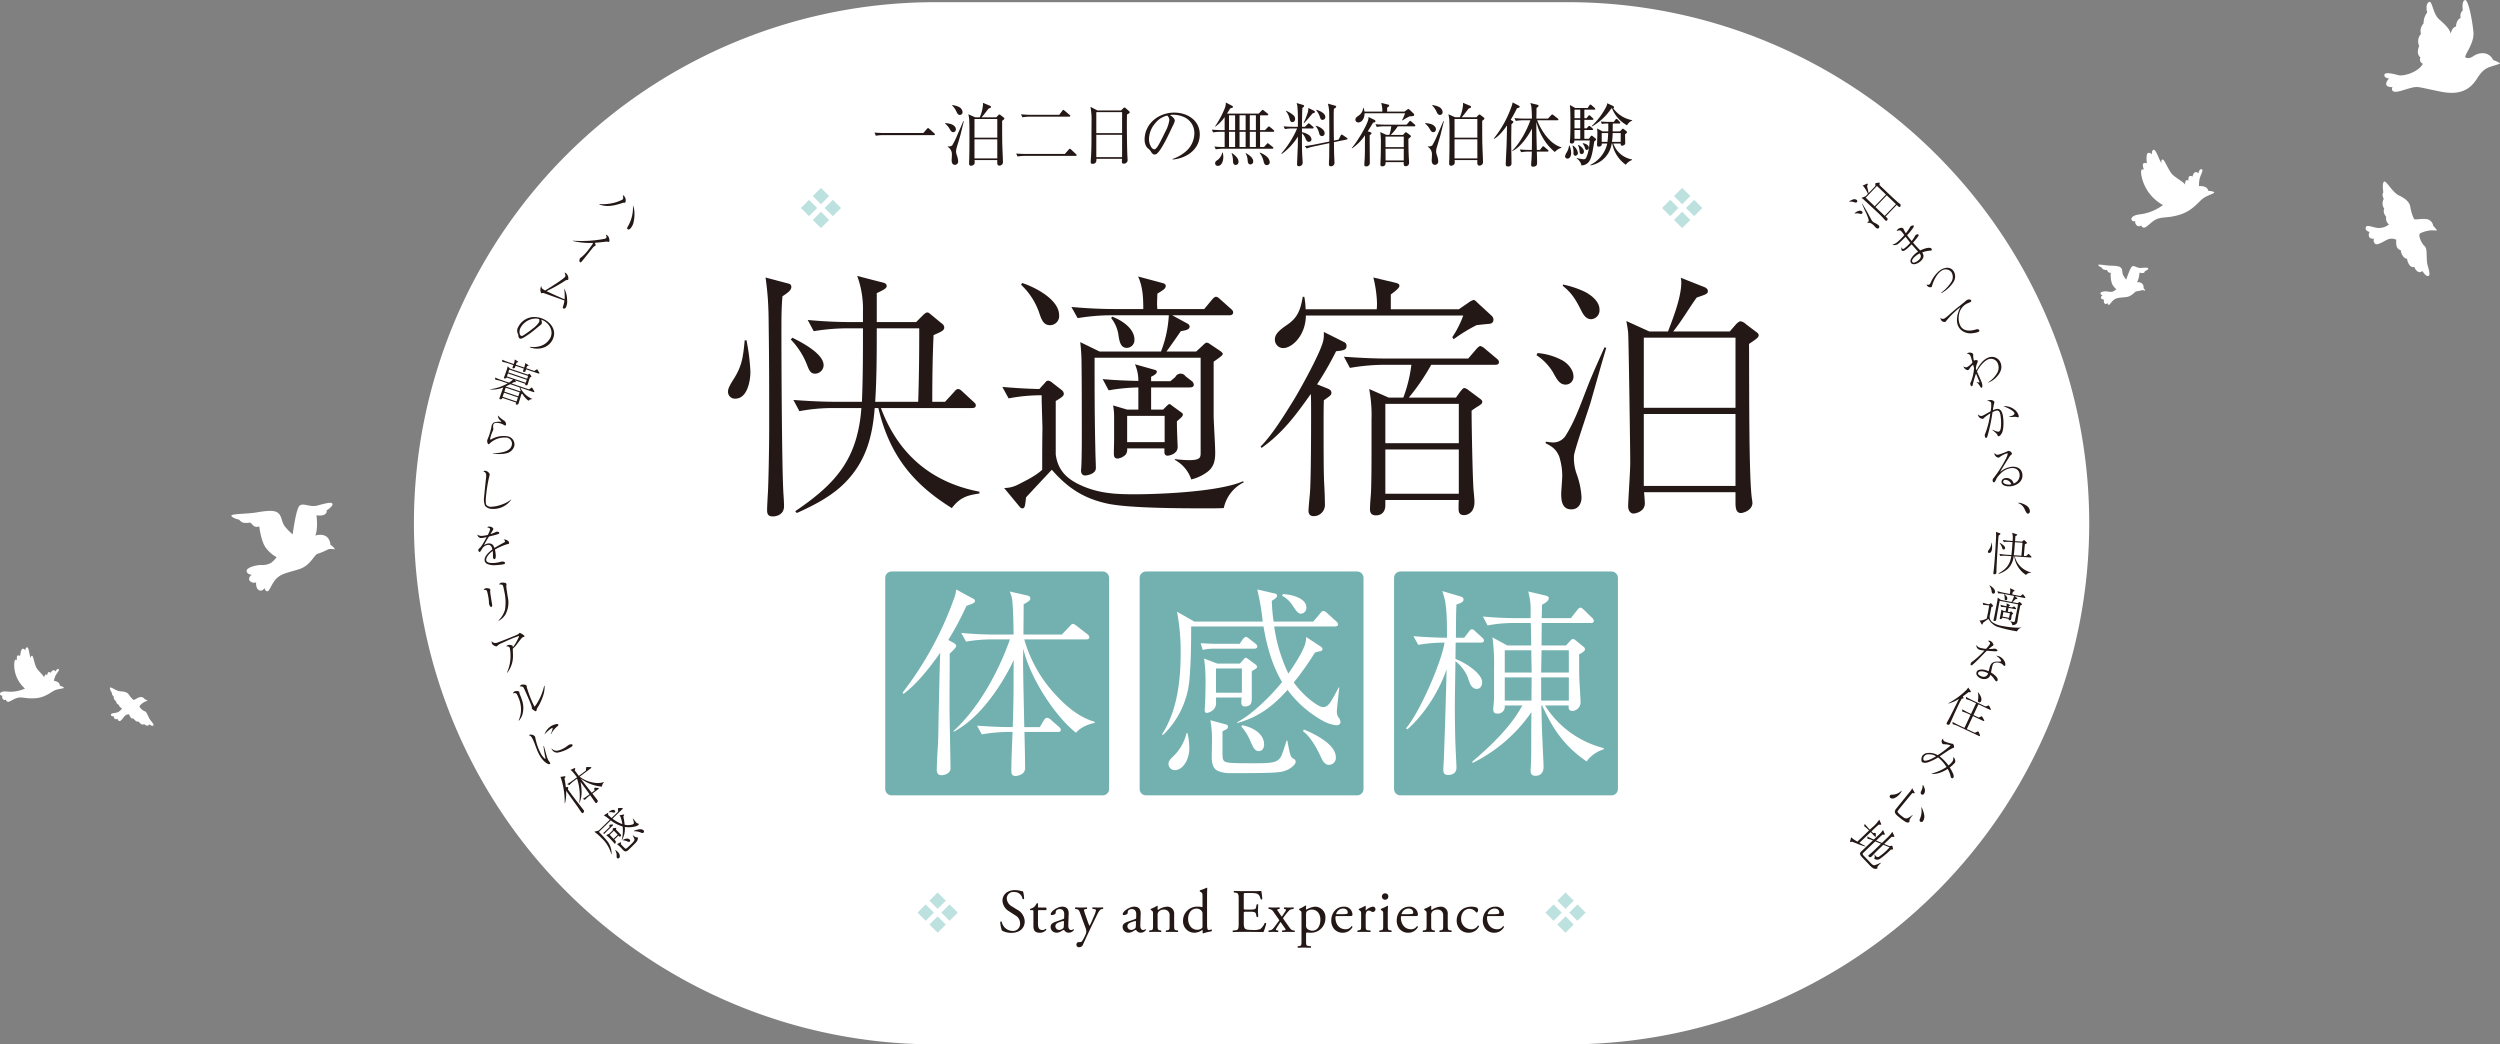
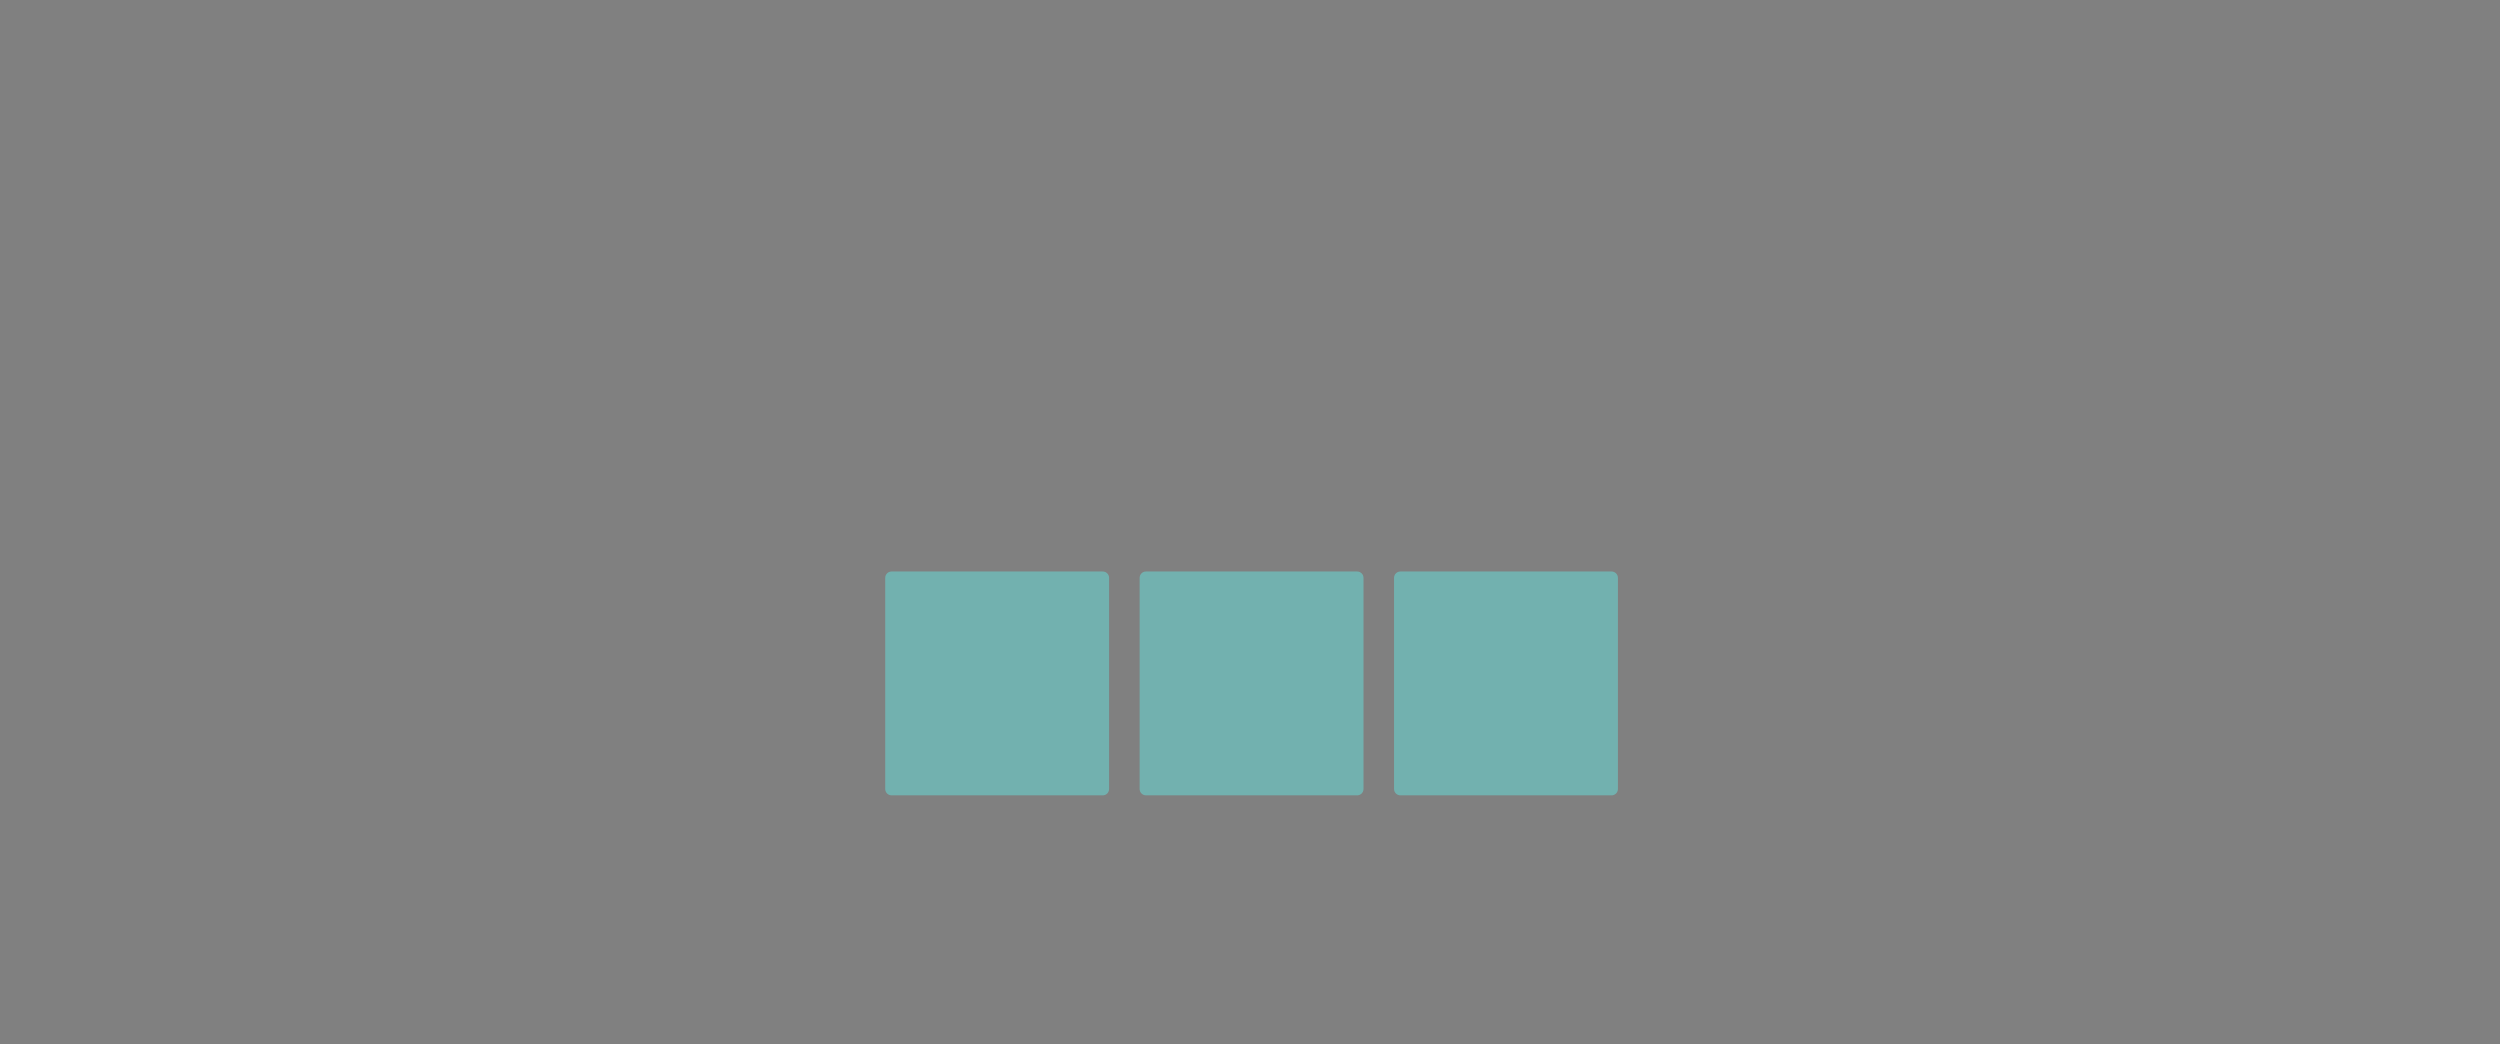
<svg xmlns="http://www.w3.org/2000/svg" xmlns:xlink="http://www.w3.org/1999/xlink" height="350.157" viewBox="0 0 838.224 350.157" width="838.224">
  <rect x="0" y="0" width="838.224" height="350.157" fill="#808080" stroke="none" />
  <clipPath id="a">
-     <path d="m0 0h838.224v350.157h-838.224z" />
-   </clipPath>
+     </clipPath>
  <clipPath id="b">
    <path d="m2.13 0h70.8a2.13 2.13 0 0 1 2.13 2.13v70.8a2.13 2.13 0 0 1 -2.13 2.13h-70.799a2.131 2.131 0 0 1 -2.131-2.132v-70.798a2.13 2.13 0 0 1 2.13-2.13z" />
  </clipPath>
  <linearGradient id="c" gradientUnits="objectBoundingBox" x1="-2.761" x2="-2.746" y1="1.68" y2="1.68">
    <stop offset="0" stop-color="#bce1df" />
    <stop offset=".001" stop-color="#bce1df" />
    <stop offset="1" stop-color="#72b1af" />
  </linearGradient>
  <clipPath id="d">
    <path d="m2.13 0h70.8a2.13 2.13 0 0 1 2.13 2.13v70.8a2.129 2.129 0 0 1 -2.129 2.129h-70.8a2.131 2.131 0 0 1 -2.131-2.131v-70.798a2.13 2.13 0 0 1 2.13-2.13z" />
  </clipPath>
  <linearGradient id="e" x1="-3.593" x2="-3.578" xlink:href="#c" y1="1.68" y2="1.68" />
  <clipPath id="f">
    <path d="m2.131 0h70.8a2.13 2.13 0 0 1 2.13 2.13v70.8a2.13 2.13 0 0 1 -2.13 2.13h-70.8a2.131 2.131 0 0 1 -2.131-2.132v-70.797a2.131 2.131 0 0 1 2.131-2.131z" />
  </clipPath>
  <linearGradient id="g" x1="-4.425" x2="-4.41" xlink:href="#c" y1="1.68" y2="1.68" />
  <g clip-path="url(#a)">
    <path d="m476.6 349.9h-212.283a174.712 174.712 0 0 1 0-349.424h212.283a174.712 174.712 0 1 1 0 349.424" fill="#fff" transform="translate(49.181 .26)" />
    <g fill="#231815">
      <path d="m401.48 45.235a1.381 1.381 0 0 1 1.357.1.528.528 0 0 1 .073.754.706.706 0 0 1 -.743.082 3.812 3.812 0 0 0 -1.854-.237l-.046-.065a5.632 5.632 0 0 1 1.214-.637m2.067 3.768a1.219 1.219 0 0 1 1.078.2.462.462 0 0 1 .036.678c-.245.257-.565.166-1.058.033a3.232 3.232 0 0 0 -1.4.008l-.045-.13a3.7 3.7 0 0 1 1.389-.789m5.588-8.35-.045-.493a.586.586 0 0 1 .057-.395.617.617 0 0 1 .338-.105l.708-.113c.133-.026.218-.05.3.026s.06.249-.028.767c1.843 1.746 5.675 5.466 6.756 6.242.074.054.166.118.2.15.324.311.048.819-.037.908-.206.214-.448.022-.683-.2l-.437-.417-3.759 3.92c.121.1.4.321.511.429.369.353.026.843-.025.9a.373.373 0 0 1 -.527-.056c-.269-.257-1.368-1.482-1.823-1.921-.472-.451-5.34-4.992-5.63-5.227-.143-.116-.441-.318-.575-.4l1.388-.554.771-.8a9.654 9.654 0 0 0 -1.552-2.585 2.033 2.033 0 0 0 -.223-.172l1.375-.629a.282.282 0 0 1 .31.014c.121.118.057.229-.183.75.149.805.384 1.589.488 2.4zm-2.542 12.172a.874.874 0 0 0 .27-.795 15.788 15.788 0 0 0 -1.213-3.008c-.355-.768-.666-1.561-.99-2.343l.1-.057c.556.985 1.124 1.938 1.69 2.91.218.379 1.428 2.741 1.619 2.923a2.81 2.81 0 0 0 .911.638 4.753 4.753 0 0 1 1.174.742.623.623 0 0 1 .1.928c-.376.392-.774.094-1.087-.206-.135-.129-.517-.581-.774-.827a3.856 3.856 0 0 0 -.922-.627 1.414 1.414 0 0 0 -1.114.045l-.057-.074a3.836 3.836 0 0 0 .3-.248m2.278-5.347 3.771-3.933-3.006-2.882-3.777 3.939zm3.352 3.215 3.769-3.93-3.089-2.961-3.771 3.933z" transform="translate(219.69 21.691)" />
      <path d="m412.773 50.865c-.41-.5-.669-.476-1.642-.2a1.272 1.272 0 0 1 .466-.678c.5-.41 1.419-.539 1.7-.191a1.435 1.435 0 0 1 .13.234 9.323 9.323 0 0 0 .76 1.4 16.251 16.251 0 0 0 1.329-1.922 2.086 2.086 0 0 1 .335-.471c.107-.088.767-.386.971-.133.127.156-.043.437-.125.582a20.627 20.627 0 0 1 -2.082 2.593c.471.675 1 1.324 1.527 1.948a13.434 13.434 0 0 0 1.12-1.667 1.348 1.348 0 0 1 .232-.352c.071-.057.7-.41.908-.16a.469.469 0 0 1 -.019.516c-.214.352-1.44 1.811-1.778 2.206.781.883 1.622 1.794 2.405 2.611.731-.353 3.133-1.374 3.77-.593a.4.4 0 0 1 0 .561c-.085.068-.221.1-.641.122a8.582 8.582 0 0 0 -2.494.592c.917 1.151.345 2.235-.674 3.067-.72.585-2.289 1.383-3.051.446a1.3 1.3 0 0 1 -.043-1.281 6.138 6.138 0 0 1 1.747-2.043 7.425 7.425 0 0 1 .666-.482c-.733-.8-1.461-1.625-2.182-2.435a16.779 16.779 0 0 1 -1.671 1.6c-.4.322-1.2.956-1.65.4a.936.936 0 0 1 .132-1.064.757.757 0 0 0 .1.537c.2.24.589-.039.875-.273a11.955 11.955 0 0 0 1.773-1.724c-.537-.661-1.042-1.327-1.557-2.009-.812.821-1.862 1.857-2.269 2.19a2.18 2.18 0 0 1 -2.221.488 4.934 4.934 0 0 0 1.8-.962 25.293 25.293 0 0 0 2.258-2.277c-.311-.427-.59-.8-.9-1.182m4.623 8.252c-.432.353-1.495 1.377-1.007 1.978.441.539 1.555-.228 1.938-.539 1.033-.841 1.106-1.681.472-2.362a6.7 6.7 0 0 0 -1.4.923" transform="translate(224.824 26.786)" />
      <path d="m418.014 63.565a2.063 2.063 0 0 0 .483-.76 10.017 10.017 0 0 1 3.2-4.083c1.467-.956 3.376-1.2 4.451.445a3.361 3.361 0 0 1 -.115 3.626 10.677 10.677 0 0 1 -3.445 3.336c-.181.119-.349.229-.541.335l-.1-.155a13.232 13.232 0 0 0 3.519-3.793 3.124 3.124 0 0 0 -.046-3.02 2.408 2.408 0 0 0 -3.423-.486c-1.532 1-2.676 3.355-3.129 5.073-.051.2-.1.3-.175.355a1.352 1.352 0 0 1 -1.468-.466 1.033 1.033 0 0 1 -.15-.4 1.232 1.232 0 0 0 .942 0" transform="translate(228.914 31.815)" />
      <path d="m421.458 71.176a12.526 12.526 0 0 0 1.481-1.183c.881-.787 2.339-2.046 2.811-2.413 1.007-.782 2.35-1.86 2.91-2.359a1.614 1.614 0 0 1 .328-.24c.44-.228 1.182-.211 1.352.121.156.3-.028.485-.288.62-.414.214-.861.356-1.273.57a5.063 5.063 0 0 0 -2.523 3.85 5.726 5.726 0 0 0 .455 3.442c1.01 1.952 3.225 1.887 5.073 1.351.347-.11 1.013-.333 1.306.231.127.246-.093.431-.283.53a6.962 6.962 0 0 1 -1.825.42 4.865 4.865 0 0 1 -3.288-.564 3.982 3.982 0 0 1 -1.58-1.606c-1.059-2.049-.319-4.662.672-6.587a29.512 29.512 0 0 0 -4.626 4.467c-.285.392-.353.463-.421.5a1.308 1.308 0 0 1 -1.54-.756 1.211 1.211 0 0 1 -.155-.564 1.236 1.236 0 0 0 1.414.173" transform="translate(230.545 35.582)" />
      <path d="m428.8 78.9c.1-.037.92-.147 1.035.16a2.517 2.517 0 0 1 -.282 1.015 4.466 4.466 0 0 0 -.334 1.614c.054.194.127.381.2.584.872-1.732 2.124-3.592 4.024-4.3a3.11 3.11 0 0 1 4.057 1.827c.663 1.769-.088 3.29-1.279 4.614a7.168 7.168 0 0 1 -2.879 1.973l-.034-.088a9.12 9.12 0 0 0 2.882-2.9 3.642 3.642 0 0 0 .393-3.355 2.482 2.482 0 0 0 -3.158-1.495c-1.563.587-3.136 2.649-3.863 4.112.472 1.128 1.234 2.712 1.591 3.669.13.345.437 1.6-.026 1.778-.218.082-.311-.081-.5-.407a4.452 4.452 0 0 0 -1.2-1.434l.04-.065a4.353 4.353 0 0 0 .849.146c.13-.051.088-.2.053-.3-.056-.146-.92-2.185-1.117-2.707a29.312 29.312 0 0 0 -1.053 3.536c-.133.613-.191.685-.321.734-.217.082-.4-.229-.471-.418a.963.963 0 0 1 .13-1.025 15.255 15.255 0 0 0 1.049-4.691c-.124-.369-.223-.728-.327-1.086a4.993 4.993 0 0 0 -1.286 1.459.836.836 0 0 1 -.359.318c-.536.2-1.349-.553-1.526-1.016a.69.69 0 0 1 -.036-.234 1.2 1.2 0 0 0 1.186.3 6.823 6.823 0 0 0 1.817-1.543c-.147-.489-.444-1.636-.571-1.967-.274-.74-.537-.906-1.312-1.03a1.213 1.213 0 0 1 .4-.249c.711-.266 1.552.029 1.691.407a1.2 1.2 0 0 1 .031.434 6.482 6.482 0 0 0 .27 1.817.476.476 0 0 1 .229-.184" transform="translate(233.294 41.891)" />
      <path d="m432.6 87.644c-.141-.572-.592-.651-1.352-.767a2.11 2.11 0 0 1 .582-.221c.976-.242 1.741.206 1.839.6a1.132 1.132 0 0 1 -.091.534c-.081.2-.307 1.543-.41 2.223a6.639 6.639 0 0 1 1.056-.372c1.369-.338 1.939.685 2.221 1.826.37 1.5.445 4.769-.2 6.093-.341.689-.72 1.087-1.067 1.172-.283.07-.367-.07-.457-.367-.139-.506-1.312-1.38-1.747-1.721l.026-.087c.39.161 1.135.471 1.515.584a1.119 1.119 0 0 0 .62.054c.572-.141.675-1.075.734-1.554a15.933 15.933 0 0 0 -.2-4.224c-.183-.737-.445-1.484-1.379-1.255a6.542 6.542 0 0 0 -1.233.5 59.86 59.86 0 0 1 -1.679 7.987c-.153.42-.22.6-.431.649-.256.062-.406-.285-.452-.48a1.411 1.411 0 0 1 .135-1.005 29.822 29.822 0 0 0 1.684-6.745 18.033 18.033 0 0 0 -2.024 1.432c-.229.3-.328.353-.492.393a1.58 1.58 0 0 1 -1.592-1.217.628.628 0 0 1 0-.24 1.441 1.441 0 0 0 1.286.5c.406-.1 2.384-1.259 2.92-1.55a9.582 9.582 0 0 0 .184-2.74m7.819 2.154a3.644 3.644 0 0 1 1.389 2.017c.05.2.113.514-.144.578a.651.651 0 0 1 -.383-.065 3.37 3.37 0 0 0 -1.2-.071 12.21 12.21 0 0 1 -1.506.036l-.023-.09c.942-.248 2.018-.545 1.839-1.267-.11-.452-1.214-1.118-1.62-1.338a14.5 14.5 0 0 0 -2.1-.932 5.253 5.253 0 0 1 3.741 1.134" transform="translate(235.019 47.525)" />
      <path d="m433.176 98.893a19.878 19.878 0 0 0 2.732-.977 3.98 3.98 0 0 1 .776-.3 1.249 1.249 0 0 1 1.134.857c.026.2-.042.271-.24.437a2.728 2.728 0 0 0 -.657.751c-.908 1.5-2.292 3.558-3.061 5.026a7.422 7.422 0 0 1 3.762-1.744c1.812-.225 3.466.539 3.709 2.5.287 2.32-1.783 3.761-3.857 4.018-.984.121-2.965-.008-3.126-1.315-.112-.891.613-1.354 1.413-1.453a2.516 2.516 0 0 1 2.647 1.857 2.945 2.945 0 0 0 1.987-3.1c-.2-1.614-1.462-2.254-2.969-2.068a6.335 6.335 0 0 0 -3.823 2.266 5.315 5.315 0 0 0 -1.186 1.753c-.173.366-.335.7-.643.734-.276.034-.373-.234-.4-.465a.99.99 0 0 1 .248-.889 38.957 38.957 0 0 0 3.968-6.152 7.034 7.034 0 0 0 .826-2.035c-.019-.138-.1-.191-.243-.173a8.051 8.051 0 0 0 -2.391 1.2c-.243.187-.314.242-.39.251a1.6 1.6 0 0 1 -1.428-1.213.392.392 0 0 1 .116-.325 1.016 1.016 0 0 0 1.1.551m2.381 8.409a.7.7 0 0 0 -.675.739c.091.737 1.66.934 2.137.875a3.492 3.492 0 0 0 .609-.122 2.3 2.3 0 0 0 -2.071-1.492" transform="translate(236.755 53.577)" />
      <path d="m439.865 109.969a2.344 2.344 0 0 1 .928 1.718.78.78 0 0 1 -.686.832c-.355.006-.675-.638-1.028-1.377a3.752 3.752 0 0 0 -2.154-2.162l.011-.17a5.864 5.864 0 0 1 2.93 1.16" transform="translate(239.81 59.721)" />
      <path d="m431.635 118.791a12 12 0 0 1 .1 1.885c-.036.542-.294 1.578-1 1.529a.405.405 0 0 1 -.4-.462 1.589 1.589 0 0 1 .372-.689 4.412 4.412 0 0 0 .827-2.271zm2.644-3.215c.139.042.243.081.234.235-.014.184-.194.311-.565.519-.108.674-.156 1.355-.2 2.034-.158 2.286-.553 8.434-.551 9.738 0 .218 0 .5-.016.681a.6.6 0 0 1 -.7.556c-.279-.019-.331-.163-.313-.395.012-.169.082-.785.115-1 .065-.477.252-2.514.353-3.981.136-1.992.276-4 .383-6.008.034-.494.059-1.038.059-1.5s-.019-.87-.053-1.307zm4.309 2.983-.926-.065a12.564 12.564 0 0 0 -2.006.033l-.308-.688c.846.135 1.69.24 2.556.3l.711.05.043-.62a5.822 5.822 0 0 0 -.194-2.139l1.349.451c.26.081.362.119.355.273-.008.124-.172.206-.616.376l-.118 1.716 2.331.16.446-.389a.481.481 0 0 1 .259-.136c.062 0 .121.056.22.155l.582.553a.3.3 0 0 1 .136.259c-.009.169-.183.234-.664.4-.152 1.309-.259 2.635-.35 3.948l.757.053.567-.534c.081-.088.164-.177.26-.169.074 0 .149.057.249.173l.579.613c.129.133.156.164.15.259-.009.139-.132.146-.256.138l-5.375-.372a7.415 7.415 0 0 0 5.494 5.361l-.006.107a2.079 2.079 0 0 0 -1.7.753 8.891 8.891 0 0 1 -3.947-6.231l-.214-.015a6.689 6.689 0 0 1 -1.888 4.137 8.791 8.791 0 0 1 -3.163 1.767l-.084-.115c2.523-1.471 3.9-2.817 4.348-5.844l-1.684-.116a10.726 10.726 0 0 0 -2.007.046l-.308-.688c.843.121 1.705.226 2.556.285l1.5.1c.161-1.448.262-2.9.362-4.351m-2.481 2.032a.513.513 0 0 1 -.545.458c-.248-.015-.328-.194-.429-.525a4.57 4.57 0 0 0 -.867-1.6l.1-.1c.537.316 1.79 1.07 1.742 1.766m5.457 2.549c.139-1.355.249-2.731.345-4.089l.015-.263-2.518-.173c-.1 1.453-.2 2.9-.393 4.349z" transform="translate(236.19 63.2)" />
      <path d="m429.8 133.288-.232-.739c.7.2 1.406.387 2.133.544l.389-.285c.091-.077.132-.119.237-.1.076.015.152.11.2.166l.465.533a.3.3 0 0 1 .077.252c-.023.121-.212.2-.553.318l-.61 3.115a2.322 2.322 0 0 0 1.294 2.208 7.52 7.52 0 0 0 2.833 1.011c1.578.308 5.012.822 6.5.483l.033.07a2.216 2.216 0 0 0 -1.462 1.276c-.308-.045-.627-.107-.931-.167a41.484 41.484 0 0 1 -5.8-1.419 5.674 5.674 0 0 1 -2.864-2.611c-.11.073-1.67 1.2-1.818 1.317-.17.55-.2.623-.355.593-.06-.012-.1-.067-.156-.173l-.66-1.217a1.819 1.819 0 0 0 .844-.04 6.475 6.475 0 0 0 1.581-.589c.158-.805.318-1.625.494-2.444.09-.533.181-1.069.266-1.588l.064-.319a10.406 10.406 0 0 0 -1.967-.2m3.9-4.269a.541.541 0 0 1 -.643.475c-.352-.07-.421-.352-.482-.774a4.116 4.116 0 0 0 -.743-1.913l.079-.093c.7.387 1.97 1.378 1.789 2.3m1.58 2.882c-.347 1.777-.7 3.553-1 5.356-.054.273-.152.915-.183 1.084-.074.379-.663.328-.708.319-.184-.037-.217-.184-.186-.352.009-.046.043-.135.051-.18.133-.511.341-1.575.454-2.153.153-.788.5-2.551.743-3.875a10.5 10.5 0 0 0 .169-1.276l1.021.767 3.584.7a6.973 6.973 0 0 0 .869-2.021l-3.373-.66a12.186 12.186 0 0 0 -1.975-.215l-.24-.723c.822.239 1.663.451 2.5.615l1.67.327a4.525 4.525 0 0 0 .068-1.958l1.34.655c.1.051.184.1.164.208-.029.152-.133.194-.575.359-.036.183-.085.347-.118.514a2.993 2.993 0 0 0 -.057.381l2.735.536.542-.445c.111-.09.2-.15.28-.135s.139.091.252.239l.465.612c.074.094.124.166.105.257-.026.138-.155.144-.26.122l-3.327-.651.8.661a.263.263 0 0 1 .094.175c-.037.183-.214.2-.575.187-.352.342-.7.685-1.067 1.021l1.732.341.466-.287c.108-.074.181-.122.257-.108.06.012.112.068.192.147l.474.472c.093.1.142.17.133.215-.012.06-.07.113-.623.352l-.63 3.22c-.076.475-.24 1.719-.318 2.114a1.247 1.247 0 0 1 -.8 1.076 2.639 2.639 0 0 1 -.908.2 2.048 2.048 0 0 0 -.731-1.327l.009-.045a7.879 7.879 0 0 0 .807.22c.654.127.714-.017.765-.276l1.089-5.56zm.187 6.14c-.181-.036-.184-.178-.152-.345.056-.29.125-.559.18-.832.076-.395.16-.821.245-1.262a3.493 3.493 0 0 0 .076-.711l.774.4.654.129.251-1.292a11.134 11.134 0 0 0 -1.764-.172l-.22-.72c.671.194 1.365.359 2.06.513a2.491 2.491 0 0 0 -.006-1.01l1.016.514c.118.054.187.1.175.16-.023.122-.161.173-.393.237l-.051.259 1.126.221.335-.186a.691.691 0 0 1 .358-.135c.076.014.191.147.243.2l.283.324a.331.331 0 0 1 .107.257c-.025.138-.152.144-.273.121l-2.252-.441-.251 1.292.7.136.237-.16c.105-.073.16-.093.19-.088.06.012.108.085.173.161l.376.406c.079.077.133.135.121.2-.02.105-.16.173-.427.325-.11.562-.243 1.484-.246 1.5-.087.441-.632.414-.692.4a.188.188 0 0 1 -.141-.248l.04-.214-2.172-.424c-.025.121-.053.274-.146.335a.8.8 0 0 1 -.533.147m.751-.846 2.187.427.3-1.533-2.187-.429zm1.6-5.9a.461.461 0 0 1 -.536.4c-.381-.073-.362-.48-.341-.917a2.127 2.127 0 0 0 -.234-.993l.064-.081c.508.3 1.174.937 1.047 1.591" transform="translate(235.198 69.549)" />
      <path d="m433.11 139.742c.121-.369-.4-.782-.668-.953a.681.681 0 0 1 .652-.045c.677.22 1.251 1.107 1.145 1.431-.05.149-.147.2-.271.271a8.4 8.4 0 0 0 -1.3 1.039 12.451 12.451 0 0 0 1.674-.085 1.43 1.43 0 0 1 .6 0c.164.053.726.417.654.638-.042.132-.276.2-.409.206-.742.034-2.34-.115-3.149-.184-.5.472-1.252 1.234-1.876 1.894-1 1.058-2.158 2.159-2.814 2.726-.273.235-.429.314-.593.262-.234-.077-.187-.372-.127-.547.129-.4.3-.537.734-.8a31.49 31.49 0 0 0 3.883-3.6 6.8 6.8 0 0 1 -1.578-.257 1.375 1.375 0 0 1 -1.089-1.643 1.744 1.744 0 0 0 1.117.968 10.706 10.706 0 0 0 2.075.372 11.07 11.07 0 0 0 1.34-1.694m2.864 4.131a3.553 3.553 0 0 1 1.907 1.588 2.408 2.408 0 0 1 .35 1.467.3.3 0 0 1 -.392.2 1.381 1.381 0 0 1 -.469-.4 1.9 1.9 0 0 0 -.886-.534 2.947 2.947 0 0 0 -1.944-.034 1.415 1.415 0 0 0 -.6.846c-.146.44-.4 1.821-.514 2.356.7.409 2.526 1.691 2.212 2.647-.067.206-.238.378-.457.305-.164-.053-.3-.194-.867-1.033a4.67 4.67 0 0 0 -1.1-1.124 1.9 1.9 0 0 1 -1 1.205 2.853 2.853 0 0 1 -2.023.053c-.822-.27-1.941-1.14-1.617-2.127.4-1.22 2.263-.984 3.2-.675a6.315 6.315 0 0 1 .863.347c.15-.553.287-1.112.463-1.656.539-1.648 1.842-1.643 3.321-1.583.163 0 .328-.006.387-.183s-.252-.572-.372-.709a6.334 6.334 0 0 0 -1.282-1.1 2.945 2.945 0 0 1 .813.152m-4.492 5.3c-.589-.194-2.091-.488-2.351.305-.2.6.635 1.005 1.089 1.154a1.583 1.583 0 0 0 2.257-.97 3.856 3.856 0 0 0 -.994-.489" transform="translate(234.132 76.118)" />
      <path d="m426.969 152.052c.1.186.115.228.082.3-.085.183-.383.2-.558.2a21.913 21.913 0 0 0 -1.225 2.35c-.548 1.162-1.239 2.632-1.619 3.513-.336.785-.908 2.037-1.159 2.57a.572.572 0 0 1 -.839.256c-.294-.139-.319-.305-.194-.57.059-.125.283-.567.463-.878.341-.609 1.372-2.622 2.007-3.9.541-1.078 1.076-2.178 1.606-3.265a11.965 11.965 0 0 1 -3.51 1.564l-.057-.094a25.755 25.755 0 0 0 6.154-4.529 5.982 5.982 0 0 0 .517-.733l.768 1.132c.111.155.147.225.1.324-.085.181-.356.138-.7.043-.64.52-1.307.993-1.975 1.467zm3.417 6.006 1.778.838.773-.336c.172-.073.248-.088.291-.068s.076.053.172.217l.556 1a.294.294 0 0 1 .04.276c-.057.125-.184.1-.282.057l-3.488-1.643-2.051 4.355 2.663 1.246.877-.375c.191-.081.248-.088.3-.062a.581.581 0 0 1 .18.273l.362.939a.378.378 0 0 1 .026.271c-.06.127-.184.1-.282.056l-7-3.3a12.422 12.422 0 0 0 -1.88-.7l-.053-.76c.751.438 1.5.844 2.288 1.213l1.721.81 2.051-4.352-.9-.424a12.111 12.111 0 0 0 -1.866-.689l-.051-.76c.745.418 1.5.844 2.272 1.207l.7.33 1.688-3.586-1.459-.686a10.645 10.645 0 0 0 -1.883-.681l-.034-.768c.739.432 1.488.838 2.272 1.207l4.287 2.018.788-.26c.166-.06.248-.09.291-.07s.105.1.2.266l.441.841a.32.32 0 0 1 .04.274c-.059.127-.183.1-.282.056l-3.864-1.82zm2.557-4.63c-.153.322-.4.482-.748.316-.379-.178-.335-.449-.238-1.021a5.629 5.629 0 0 0 -.1-2.254l.088-.043c.62.717 1.454 2.035 1 3" transform="translate(231.282 81.689)" />
      <path d="m426.383 167.487a1.647 1.647 0 0 0 .17-1.375.832.832 0 0 1 .186.082 1.666 1.666 0 0 1 .468 1.758 14.289 14.289 0 0 1 -1.776 1.626c.691 1.112 1.643 2.734 1.237 3.377a.427.427 0 0 1 -.62.178c-.184-.118-.287-.364-.424-.984a8.209 8.209 0 0 0 -.88-2.091c-1.492.946-3.576 1.9-5.379 1.628l-.017-.087a15.738 15.738 0 0 0 5-2.192 12.554 12.554 0 0 0 -2.813-3.2 17.51 17.51 0 0 1 -3.548 1.681 2.775 2.775 0 0 1 -1.729-.045.755.755 0 0 1 -.305-.706 2.367 2.367 0 0 1 .26-1.427 2.28 2.28 0 0 1 1.577-.965 5.586 5.586 0 0 1 3.606.7c.822-.522 1.628-1.078 2.39-1.676.536-.414 1.781-1.4 1.821-1.468.067-.105.036-.143-.031-.184a5.748 5.748 0 0 0 -1.978-.314 1.3 1.3 0 0 1 -.5-.1 1.164 1.164 0 0 1 -.161-1.547.857.857 0 0 1 .285-.277.909.909 0 0 0 .441.954 14.78 14.78 0 0 0 2.532.771 1.167 1.167 0 0 1 .359.1 1.407 1.407 0 0 1 .311 1.129c-.074.118-.239.178-.477.266a14.248 14.248 0 0 0 -2.127 1.259c-.878.581-1.783 1.2-2.221 1.49a15.36 15.36 0 0 1 2.974 3.064 6.987 6.987 0 0 0 1.372-1.423m-7.834-2.317a1.821 1.821 0 0 0 -1.755.723c-.238.381-.372 1.083.034 1.34s1.589-.17 2.017-.356a12.856 12.856 0 0 0 1.984-1.058 4.052 4.052 0 0 0 -2.28-.649" transform="translate(228.294 87.75)" />
      <path d="m412.461 172.941a4.776 4.776 0 0 1 -1.921 1.428 1.306 1.306 0 0 1 -1.256-.124.588.588 0 0 1 -.057-.861c.177-.217.33-.211.751-.209a4.381 4.381 0 0 0 3.044-1.334l.084.067a3.922 3.922 0 0 1 -.644 1.033m4.9-.6c.077.124.122.217.054.3-.1.121-.322.077-.743-.045-.616.733-2.887 3.5-3.572 4.338-1.427 1.75-1.492 1.877-1.346 2.117a6.344 6.344 0 0 0 1.317 1.251c.853.694 1.313 1.011 2.034.739a6.8 6.8 0 0 0 1.6-1.076l.073.081a13.981 13.981 0 0 0 -.869 1.19 1.113 1.113 0 0 0 -.209.747.358.358 0 0 1 -.063.347c-.175.217-.716.217-1.038.074a17.057 17.057 0 0 1 -2.554-1.842c-.647-.527-1.286-1.067-1.236-1.764a1.6 1.6 0 0 1 .356-.808c.437-.584 3.956-4.9 4.756-5.89a2.964 2.964 0 0 0 .668-1.112zm3.293 7.671a2.806 2.806 0 0 1 -.417 2.035.616.616 0 0 1 -.922.149c-.335-.273-.209-.649-.068-.994a6.626 6.626 0 0 0 .421-3.73l.139-.046a9.5 9.5 0 0 1 .846 2.587m.218-8.526a2.016 2.016 0 0 1 -.305 1.428.606.606 0 0 1 -.88.122c-.407-.333-.173-.841.09-1.383a3.489 3.489 0 0 0 .333-1.708h.143a4.13 4.13 0 0 1 .62 1.544" transform="translate(224.52 93.275)" />
      <path d="m408.2 181.923.536-.022c.2-.017.251-.006.294.04a.606.606 0 0 1 .081.308l.031.612a.379.379 0 0 1 -.071.283c-.1.1-.2.019-.282-.071l-1.394-1.451c-1.25 1.2-2.514 2.388-3.764 3.589.627.342 1.408.774 2.024 1.081l-.046.132a16.341 16.341 0 0 1 -2.684-.9c-.706-.288-1.259-.508-1.814-.706-.432.2-.474.177-.562.087a.237.237 0 0 1 -.037-.242l.345-1.317a10.364 10.364 0 0 0 2.091 1.467l3.912-3.751-.152-.156a10.716 10.716 0 0 0 -1.516-1.313l.235-.717c.545.658 1.1 1.3 1.7 1.93l.726-.7a10.846 10.846 0 0 0 2.422-2.686l.6 1.369c.095.209.1.232.04.287-.09.085-.375.079-.812.026-.838.739-1.639 1.488-2.444 2.26zm-3.883 6.127c1.273-1.221 2.557-2.43 3.843-3.665a13.478 13.478 0 0 0 -1.817-.553l-.073-.767c.7.375 1.442.72 2.181 1.041.658-.632 1.349-1.251 2.009-1.885a6.314 6.314 0 0 0 1.067-1.346l.575 1.293c.043.088.085.2.006.274-.057.054-.111.062-.756.016-.726.654-1.406 1.329-2.111 1.983l1.933.805c.223-.212 1.451-1.391 1.688-1.617a10.993 10.993 0 0 0 1.794-2.11l.641 1.338c.051.124.091.232.015.308a2.493 2.493 0 0 1 -.855.026c-.469.427-.928.866-1.4 1.316l-1.118 1.07 1.825.762.593-.141c.177-.04.231-.028.262.006a.406.406 0 0 1 .084.2l.163.683c.04.153.039.24-.029.305-.088.087-.211.093-.635.053a28.045 28.045 0 0 1 -3.866 3.259 1.811 1.811 0 0 1 -1.761-.158 1.435 1.435 0 0 0 .071-1.334l.1-.074a3.02 3.02 0 0 0 .33.455.906.906 0 0 0 1.022.328 19.564 19.564 0 0 0 2.729-2.23c.311-.3.615-.637.917-.968l-2.1-.866c-.669.666-1.351 1.321-2.043 1.984-.672.643-1.21 1.289-1.936 1.984a.6.6 0 0 1 -.94-.064c-.119-.122-.172-.221-.026-.361.28-.268.592-.5.9-.781.482-.415.96-.875 1.329-1.23l1.944-1.865-1.933-.805c-1.406 1.349-2.726 2.613-4.053 3.888-.369.355-.166.567.479 1.236l1.715 1.787c.953 1 1.253 1.241 1.882 1.027a15.989 15.989 0 0 0 1.769-.774l.1.1c-.863.826-1.289 1.276-1.185 1.584.042.11.031.166-.025.218-.324.311-1.022.144-1.38-.05a6.894 6.894 0 0 1 -1.515-1.378l-1.468-1.53c-1.467-1.53-1.842-1.921-.948-2.779" transform="translate(219.815 97.381)" />
      <path d="m138.038 42.531a2.05 2.05 0 0 1 .415 2.147c-.11.11-.231.1-.383.1a1.2 1.2 0 0 0 -.516.076c-2.583.83-5.169 1.552-7.816.5l.033-.121a15.6 15.6 0 0 0 4.335-.3 12.906 12.906 0 0 0 3.208-1.1 1.562 1.562 0 0 0 .285-.2c.263-.263.121-1.018-.022-1.38a1.072 1.072 0 0 1 .46.285m3.434 4.907a12.071 12.071 0 0 1 -.189 3.579 4.585 4.585 0 0 1 -1.129 2.4c-.263.262-.624.514-.953.187-.242-.243-.11-.483.022-.723a12.412 12.412 0 0 0 1.778-7.235 6.213 6.213 0 0 1 .469 1.784" transform="translate(71.208 23.187)" />
      <path d="m131.581 54.481a.684.684 0 0 1 -.277.173 1.876 1.876 0 0 0 -.652.589c-.737.917-1.591 2-1.969 2.469-.778.965-1.524 1.894-1.749 2.151-.246.277-.4.271-.534.166-.386-.311-.093-1.168.023-1.313a1.741 1.741 0 0 1 .4-.3 15.018 15.018 0 0 0 2.147-2.216c.359-.448 1.205-1.6 1.519-2.037a.722.722 0 0 0 .211-.606 23.739 23.739 0 0 1 -6.685-.63v-.1a40.778 40.778 0 0 0 10.613-.621 1.04 1.04 0 0 0 .561-.3c.2-.254.129-.454-.132-1.12a1.7 1.7 0 0 1 .5.265 1.79 1.79 0 0 1 .6.959c.135.525.18.939 0 1.155-.088.108-.187.11-.426.036a1.136 1.136 0 0 0 -.578-.046c-1.262.138-2.522.294-3.8.376.11.209.389.751.225.956" transform="translate(68.067 27.872)" />
      <path d="m125.106 67.974a16.448 16.448 0 0 0 -.173-3.675 8.009 8.009 0 0 1 1.007 3.981 4.289 4.289 0 0 1 -.424 2.419c-.183.288-.554.531-.841.349-.237-.147-.161-.5-.084-.711a10.468 10.468 0 0 0 .457-1.978c-1.313-.441-5.41-1.924-6.1-2.171-1-.355-1.075-.384-1.334-.291a.431.431 0 0 1 -.383 0 2.694 2.694 0 0 1 .056-2.413 1.317 1.317 0 0 0 .79 1.244c.118.074.288.183.493.293 1.413-.849 6.22-3.843 6.716-4.628.239-.379-.067-1.028-.24-1.394a2.567 2.567 0 0 1 .527.24 2.282 2.282 0 0 1 .764 2.069.374.374 0 0 1 -.31.173 1.918 1.918 0 0 0 -1.061.466 52.588 52.588 0 0 1 -5.929 3.293c2.018.976 4.018 1.868 6.067 2.738" transform="translate(64.205 32.379)" />
      <path d="m116.246 78.62a8.472 8.472 0 0 0 3.39-.223 5.659 5.659 0 0 0 3.476-2.861c1.115-2.314-.465-4.812-2.46-5.773a5.378 5.378 0 0 0 -.666-.252 1.911 1.911 0 0 1 .178 1.408c-.06.127-.2.246-.737.675-.336.268-.562.451-1.047.853a31.691 31.691 0 0 1 -4.064 2.974c-.946.539-1.251.53-1.488.417a.987.987 0 0 1 -.448-.819 2.21 2.21 0 0 0 -.226-.849 2.377 2.377 0 0 1 .181-2.23 6.028 6.028 0 0 1 5.72-3.31 7.329 7.329 0 0 1 2.828.728c2.607 1.258 4.357 3.939 2.985 6.784-1.4 2.915-4.806 3.7-7.668 2.645zm1.394-9.451a5.923 5.923 0 0 0 -4.613 3.191c-.451.934-.376 2.275.251 2.579.237.113.553-.043.767-.164a36.7 36.7 0 0 0 3.24-2.339 8.718 8.718 0 0 0 1.993-2.029 1.389 1.389 0 0 0 .033-1.1 3.762 3.762 0 0 0 -1.671-.136" transform="translate(61.444 37.665)" />
      <path d="m114.4 84.787.263.285a.221.221 0 0 1 .053.231c-.054.163-.265.156-.6.09-.268.17-.534.327-.8.482l5.824 1.969.681-.474c.107-.077.225-.136.3-.112a.69.69 0 0 1 .226.256l.52.878a.312.312 0 0 1 .071.271c-.045.13-.172.121-.274.087l-4.428-1.5a7.626 7.626 0 0 0 4.043 3.8l-.026.073a1.646 1.646 0 0 0 -1.275.536 8.906 8.906 0 0 1 -2.086-2.34 1.929 1.929 0 0 0 -.268.073c-.18.528-.318 1.036-.491 1.6-.169.547-.324 1.1-.511 1.657a.578.578 0 0 1 -.731.276c-.234-.079-.175-.254-.094-.489l.059-.177-4.665-1.575-.074.22c-.118.353-.592.257-.723.212-.147-.048-.2-.132-.152-.28.418-1.231.857-2.438 1.282-3.651a9.621 9.621 0 0 1 -4.453.7l.025-.076a15.579 15.579 0 0 0 5.918-1.987l-2.185-.739a12.526 12.526 0 0 0 -1.947-.477l-.124-.743c.781.345 1.574.661 2.395.94l2.286.773a9.19 9.19 0 0 0 1.352-1l-2.142-.723c-.1.356-.568.379-.76.314-.175-.059-.169-.172-.121-.318.031-.088.122-.318.173-.465.248-.635.539-1.5.787-2.235a4.936 4.936 0 0 0 .256-1.041l.857.8 5.9 1.99.3-.158c.079-.04.222-.121.308-.093.06.022.093.063.161.152l.347.479c.076.107.132.19.1.277s-.107.127-.489.293c-.169.449-.327.917-.466 1.378-.09.313-.194.671-.3.977s-.485.327-.675.262c-.163-.054-.191-.161-.136-.324a.732.732 0 0 1 .07-.155zm3.127-4.27a4.964 4.964 0 0 0 .362-1.462l.908.551c.138.079.249.133.215.235s-.09.118-.536.228c-.079.235-.153.455-.218.694l2.686.908.633-.423c.082-.054.209-.141.3-.112s.156.166.211.251l.48.8a.3.3 0 0 1 .073.271c-.045.132-.172.121-.288.082l-4.2-1.417c-.029.088-.169.6-.183.641-.085.248-.482.263-.657.2-.206-.07-.18-.242-.121-.418.074-.218.153-.454.228-.674l-2.772-.936-.149.438a.55.55 0 0 1 -.736.39c-.2-.068-.15-.232-.1-.392.079-.235.169-.451.246-.685l-1.715-.581a10.9 10.9 0 0 0 -1.952-.463l-.139-.748c.8.35 1.594.652 2.415.929l1.512.511a3.543 3.543 0 0 0 .319-1.527l.987.612c.093.063.189.113.15.229-.043.133-.352.175-.489.2l-.249.734zm-2.077 10.016-4.679-1.58-.466 1.378 4.679 1.581zm.568-1.687-4.679-1.578-.449 1.332 4.679 1.58zm.375-.477a6.91 6.91 0 0 1 -.4-1.2l-3.138-1.059c-.5.257-1.007.511-1.541.737l.025.025 4.811 1.625zm2.012-3.733-6.321-2.136-.338 1 6.321 2.134zm-6.2-2.487 6.321 2.136.322-.953-6.323-2.132z" transform="translate(58.215 42.707)" />
      <path d="m111.023 91.6a1.55 1.55 0 0 1 .756 1.431c-.046.226-.141.3-.353.26a1.271 1.271 0 0 1 -.446-.217 3.777 3.777 0 0 0 -1.53-.559c-.683-.136-1.789-.28-1.976.646a4.7 4.7 0 0 0 .039 1.224.847.847 0 0 1 -.006.268 1.9 1.9 0 0 1 -.142.4 13.38 13.38 0 0 0 -.9 2.585c-.026.135-.042.369.125.4a.321.321 0 0 0 .2-.068 8.225 8.225 0 0 1 5.435-1.042 2.759 2.759 0 0 1 2.342 3.2 3.492 3.492 0 0 1 -2.683 2.509 11.12 11.12 0 0 1 -4.506.029l.022-.107a11.934 11.934 0 0 0 2.9-.223c1.416-.285 3.1-.881 3.42-2.491a2.044 2.044 0 0 0 -1.639-2.46 7.2 7.2 0 0 0 -5.353 1.581 3.038 3.038 0 0 0 -.421.372c-.208.243-.274.262-.381.24-.409-.081-.51-1-.445-1.32a2.316 2.316 0 0 1 .2-.544 19.761 19.761 0 0 0 1.121-3.55l.1-.483a1.731 1.731 0 0 1 .8-1.389 5.9 5.9 0 0 1 2.32-.229c.079 0 .146-.017.16-.093s-.173-.225-.229-.268a2.174 2.174 0 0 1 -.892-1.772 8.028 8.028 0 0 0 1.955 1.67" transform="translate(57.888 49.357)" />
      <path d="m105.329 101.917c.618.045 1.461.821 1.428 1.255-.011.153-.144.672-.252 1.1a49.969 49.969 0 0 0 -1.011 6.662 9.1 9.1 0 0 0 .016 2.066.82.82 0 0 0 .217.435 2 2 0 0 0 1.371.553 11.777 11.777 0 0 0 3.943-.838 10.147 10.147 0 0 0 2.882-1.6l.042.065a7.258 7.258 0 0 1 -6.439 3.073 2.992 2.992 0 0 1 -2.328-1.042 5.76 5.76 0 0 1 -.305-2.988c.1-1.3.51-5.162.638-6.254.036-.262.04-.339.054-.51.1-1.3-.339-1.5-.954-1.778a.827.827 0 0 1 .7-.2" transform="translate(57.428 55.935)" />
      <path d="m107.62 114.888c-.017-.308-.336-.463-.98-.646a.8.8 0 0 1 .623-.249c.647-.034 1.4.359 1.42.762a1.04 1.04 0 0 1 -.192.506c-.271.417-.513.849-.784 1.281a14.358 14.358 0 0 0 1.759-.712 1.4 1.4 0 0 1 .412-.13c.155-.008.795.051.813.423.012.231-.246.338-.581.448-.946.3-1.91.519-2.875.756a29.383 29.383 0 0 0 -1.676 2.91 2.838 2.838 0 0 1 1.533-.592c1.145-.06 1.626.534 1.973 1.524q.72-.458 1.442-.867c.254-.153 1.747-.96 1.944-1.063a.342.342 0 0 0 .153-.335c-.011-.186-.189-.347-.463-.533a.875.875 0 0 1 .231-.043c.463-.025 1.569.367 1.609 1.123.017.325-.228.386-.751.474a21.415 21.415 0 0 0 -4.013 1.778 10.14 10.14 0 0 1 .287 1.922c.019.341.019 1.27-.443 1.295-.4.02-.477-.517-.493-.812-.02-.4 0-.807-.017-1.224a6.1 6.1 0 0 0 -.085-.725c-.807.585-2.224 1.947-2.168 3.014s1.763 1.069 2.52 1.03a12.494 12.494 0 0 0 2.384-.406 2.819 2.819 0 0 1 .491-.088c.353-.017.9.124.925.494.011.234-.231.355-.412.409a17.683 17.683 0 0 1 -2.435.283 6.043 6.043 0 0 1 -3.184-.4 1.6 1.6 0 0 1 -.839-1.227c-.074-1.392 1.6-2.859 2.614-3.626-.2-.858-.486-1.572-1.505-1.518a2.69 2.69 0 0 0 -1.945 1.327c-.528.864-.615 1.008-.83 1.021-.308.015-.4-.29-.417-.537a.627.627 0 0 1 .324-.637c.776-.584 1.973-2.862 2.466-3.788a9.591 9.591 0 0 1 -1.611.3 1.28 1.28 0 0 1 -1.5-1.146 2.2 2.2 0 0 0 1.5.449 10.86 10.86 0 0 0 1.984-.321 8.186 8.186 0 0 0 .8-1.9" transform="translate(56.72 62.565)" />
      <path d="m105.419 128.021c.336-.06 1.442-.02 1.518.406a4.019 4.019 0 0 1 -.028.462 3.689 3.689 0 0 0 .036.733c.17 1.228.366 2.419.582 3.638.051.29.138.949-.259 1.021-.426.076-.691-.788-.747-1.109a6.647 6.647 0 0 1 -.051-.824 11.892 11.892 0 0 0 -.2-1.459 13.828 13.828 0 0 0 -.427-1.874c-.121-.324-.169-.424-1.174-.5a1.367 1.367 0 0 1 .747-.494m5.278-1.88c.3-.054 1.578-.06 1.667.443a1.035 1.035 0 0 1 -.008.316 2.342 2.342 0 0 0 -.02.759c.057.681.356 2.546.48 3.341a8.346 8.346 0 0 1 -.781 5.783 5.857 5.857 0 0 1 -2.289 2.151l-.067-.1a8.194 8.194 0 0 0 2.19-3.61 15.662 15.662 0 0 0 -.191-5.941c-.111-.624-.24-1.262-.414-1.891a.8.8 0 0 0 -.3-.514 2.1 2.1 0 0 0 -1.106-.118 1.262 1.262 0 0 1 .833-.62" transform="translate(57.45 69.22)" />
      <path d="m113.58 144.226a8.983 8.983 0 0 1 -1.914 6.163l-.087-.071a13.5 13.5 0 0 0 1.182-6.231 10.47 10.47 0 0 0 -.248-2.044c-.135-.443-.795-.534-1.19-.561a1.671 1.671 0 0 1 .609-.395c.5-.152 1.473.006 1.572.331a2.073 2.073 0 0 1 .023.446 14.844 14.844 0 0 0 1.646-2.669c.2-.4.327-.681.375-.793.059-.129.084-.2.07-.246-.029-.105-.178-.06-.327-.014a40.865 40.865 0 0 0 -4.03 1.643c-.527.242-1.572.688-2.018.92a3.213 3.213 0 0 0 -.9.661.677.677 0 0 1 -.229.15.954.954 0 0 1 -.646-.16c-.437-.206-.8-.4-.946-.875a3.57 3.57 0 0 1 -.118-.709 1.642 1.642 0 0 0 1.772.561c.8-.242 6.092-2.367 6.855-2.728a1.9 1.9 0 0 0 .624-.449.444.444 0 0 1 .2-.156 4.112 4.112 0 0 1 1.588 1.024c.071.235-.191.331-.353.381a1.171 1.171 0 0 0 -.488.262c-.294.251-1.216 1.533-1.485 1.874a10.228 10.228 0 0 1 -1.584 1.758c0 .472.051 1.394.051 1.927" transform="translate(58.401 75.193)" />
      <path d="m111.615 150.475c.341-.147 1.361-.2 1.523.167a1.085 1.085 0 0 1 .054.28 1.3 1.3 0 0 0 .115.421c.308.795.531 1.306.8 2.153a7.963 7.963 0 0 1 .212 4.309 5.3 5.3 0 0 1 -1.275 2.477l-.113-.07a8.373 8.373 0 0 0 .815-3.575 10 10 0 0 0 -1.011-4.4 3 3 0 0 0 -.593-1.061c-.186-.155-.491-.158-1.093-.033a1.109 1.109 0 0 1 .572-.668m2.215-2.207a2.422 2.422 0 0 1 1.042-.046c.474.081.643.16.723.344a2.361 2.361 0 0 1 .081.539 39.659 39.659 0 0 0 2.381 6.121c.135.313.153.356.2.338a2.923 2.923 0 0 0 .633-.762 18.623 18.623 0 0 0 2.616-6.226l.138.042a9.374 9.374 0 0 1 -.37 2.926 18.463 18.463 0 0 1 -1.767 4.021 3 3 0 0 0 -.572 1.293.327.327 0 0 1 -.187.266c-.129.056-.3-.023-.726-.31a2.185 2.185 0 0 1 -.595-.519 1.167 1.167 0 0 1 -.048-.266 3.2 3.2 0 0 0 -.093-.565c-.212-.685-.846-2.148-1.154-2.858-.294-.685-1.149-2.658-1.476-3.259-.226-.407-.412-.564-1.377-.533a1.443 1.443 0 0 1 .556-.545" transform="translate(60.947 81.335)" />
      <path d="m114.581 160.386a1.742 1.742 0 0 1 1.944.53 1 1 0 0 1 .108.347 19.146 19.146 0 0 0 1.9 5.441 6.322 6.322 0 0 0 1.262 1.615c.059.037.166.1.22.07s.077-.081 0-.429c-.18-.843-.454-2.325-.63-3.849l.146.006c.276.948.629 2.226.929 3.338a7.341 7.341 0 0 0 .51 1.332c.077.135.319.5.387.581a2.613 2.613 0 0 1 .189.268c.1.175.178.378-.048.508a.685.685 0 0 1 -.522-.006 4.513 4.513 0 0 1 -1.3-.863 8.513 8.513 0 0 1 -1.66-2.189c-.946-1.653-1.631-4.256-2.43-5.653a1.991 1.991 0 0 0 -1.109-.973.377.377 0 0 1 .1-.074m7.486-3.031c.511-.293 2.009-.917 2.289-.454.124.215-.059.424-.477.754a7.636 7.636 0 0 0 -1.935 2.48l-.121-.056a7.424 7.424 0 0 0 .677-2.029c-.06-.107-.4.085-.465.124a11.428 11.428 0 0 0 -2.289 2.077 5.291 5.291 0 0 1 2.32-2.9m1.8 8.351a6.91 6.91 0 0 0 2.446-.9 8.379 8.379 0 0 0 1.169-.793 4.705 4.705 0 0 1 .407-.285c.256-.147 1.041-.364 1.225-.042.221.39-.381.736-1.015 1.1a11.8 11.8 0 0 1 -4.018 1.547 2.04 2.04 0 0 1 -1.854-1.027 1.706 1.706 0 0 1 -.161-.441 2.29 2.29 0 0 0 1.8.843" transform="translate(62.833 86.025)" />
      <path d="m123.59 172.742c.091-.009.235-.022.3.065s.025.369-.034.781c.827 1.1 1.642 2.213 2.469 3.315.9 1.168 1.99 2.551 2.858 3.682.186.248.022.623-.251.827-.221.167-.4.065-.545-.133-.119-.161-.607-.861-.824-1.2-.587-.912-1.25-1.77-1.876-2.655-.821-1.146-1.65-2.3-2.456-3.459a14.2 14.2 0 0 1 -.361 4.216l-.115-.05a26 26 0 0 0 -1.18-8.152 2.391 2.391 0 0 0 -.274-.626l1.479-.22c.09-.008.135-.023.2.064.093.122-.043.3-.3.686a23.536 23.536 0 0 1 .457 2.929zm2.2-1.975a12.091 12.091 0 0 0 -1.484 1.326l-.7-.31c.728-.449 1.447-.932 2.13-1.444l1.151-.864c-.418-.558-1.261-1.628-1.7-2.089a2.667 2.667 0 0 0 -.51-.372l1.275-.57a.234.234 0 0 1 .313.057c.084.11.009.321-.149.652.465.62.917 1.248 1.383 1.866l2.351-1.764.1-.87c.015-.186.037-.26.087-.3a.713.713 0 0 1 .316-.043l1.036.015a.3.3 0 0 1 .263.093c.085.111.015.2-.084.277l-3.8 2.851a10.373 10.373 0 0 0 4.487 1.956 6.772 6.772 0 0 0 3.624-.147l.046.064a2.567 2.567 0 0 0 -.7 1.47 13.577 13.577 0 0 1 -7.1-2.74c.194.26.375.53.562.778 1.005 1.315 2.074 2.662 3.11 3.993l.954-.714-.068-.607a.345.345 0 0 1 .076-.29.46.46 0 0 1 .339-.06l.8.059c.121.006.209.017.273.105.085.112-.006.2-.091.263l-2.044 1.532c.542.7 1.106 1.4 1.637 2.1a.6.6 0 0 1 .175.466.982.982 0 0 1 -.331.541c-.246.186-.39.022-.522-.152-.435-.582-1.231-1.746-1.687-2.408l-.287.214a12.4 12.4 0 0 0 -1.487 1.346l-.7-.31c.731-.469 1.439-.943 2.133-1.464l.124-.093c-.627-.886-1.251-1.772-1.9-2.638-.381-.508-.76-1.016-1.12-1.521a16.975 16.975 0 0 1 .327 2.6 9.827 9.827 0 0 1 -.708 4.555l-.05-.04a17.874 17.874 0 0 0 -.753-8.2z" transform="translate(66.577 91.135)" />
-       <path d="m133.873 178.843a17.852 17.852 0 0 0 -2.015-1.475l1.124-.685c.122-.074.211-.118.3-.029s.062.287-.02.559a14.5 14.5 0 0 0 1.211 1.047l2.176-2.116-.054-.812c-.009-.1-.028-.251.039-.316a.542.542 0 0 1 .305-.084l.943-.031c.087 0 .208-.008.273.059.1.1.031.209-.057.3l-3.33 3.236a12.093 12.093 0 0 0 3.291 1.831 10.825 10.825 0 0 0 -.633-2.472 1.954 1.954 0 0 0 -.344-.486l1.273-.245a.316.316 0 0 1 .273.037c.076.076.031.186-.025.262a1.4 1.4 0 0 0 -.2.349 23.146 23.146 0 0 1 .432 2.754 4.917 4.917 0 0 0 2.916-.2c.288-.282.2-.589-.184-1.919l.036-.033c.28.355 1.01 1.307 1.129 1.43a.793.793 0 0 0 .5.269.54.54 0 0 1 .271.124.266.266 0 0 1 -.039.4 2.714 2.714 0 0 1 -1.013.488 8.469 8.469 0 0 1 -3.561.181 7.66 7.66 0 0 1 -.994 4.507l-.043-.067a13.147 13.147 0 0 0 .318-4.582 12.181 12.181 0 0 1 -3.988-2.06l-3.974 3.863c.96.987 1.931 2.009 2.8 3.082a6.709 6.709 0 0 1 1.45 4.4l-.1-.012a11.393 11.393 0 0 0 -3.251-5.389 16.266 16.266 0 0 0 -2.466-2.134l1.484-.386zm-1.422 3.756 1.343-1.306-.06-.35a.453.453 0 0 1 .037-.362c.045-.043.132-.064.307-.084l.55-.057a.339.339 0 0 1 .274.059c.1.1.029.209-.05.283l-2.207 2.148a3.863 3.863 0 0 0 -.558.671l-.468-.259c.265-.237.587-.507.832-.743m2.41-.229-.014-.393c-.009-.121-.019-.2.036-.252a.489.489 0 0 1 .209-.051l.668-.088a.255.255 0 0 1 .218.045c.065.068.042.177.008.276a.666.666 0 0 0 -.046.262l1.369 1.409c.26.266.5.51.108.887-.156.152-.308.062-.426-.06a2.609 2.609 0 0 1 -.215-.265l-1.409 1.369.226.232a.748.748 0 0 1 .277.508.95.95 0 0 1 -.183.589c-.09.087-.187.051-.273-.036-.045-.045-.184-.212-.376-.434-.239-.265-.627-.686-.917-.987a12.826 12.826 0 0 0 -1.492-1.381l1-.435zm.654-6.635a.446.446 0 0 1 .025.647c-.178.172-.627.023-.855-.014a2.189 2.189 0 0 0 -1.128.017l-.042-.132c.421-.387 1.481-1.052 2-.519m-.409 9.507 1.42-1.382-1.293-1.332-1.42 1.382zm1.471 4.444c.678.7.819 1.6.4 2.009a.478.478 0 0 1 -.691-.02c-.1-.1-.15-.245-.136-.582a3.592 3.592 0 0 0 -.5-2.054l.054-.056a5.517 5.517 0 0 1 .878.7m.613-3.144c.22-.129.288-.172.395-.06s.051.209-.017.384a.787.787 0 0 0 -.036.163c.226.234.52.533.778.8.595.61.66.677.81.723.242.07.517-.18 1.784-1.409 1.041-1.014 1.365-1.349 1.154-1.942-.063-.177-.381-.836-.52-1.092l.042-.043c.415.291.685.48.881.593a.528.528 0 0 0 .468.062.226.226 0 0 1 .251.079c.141.146.057.637-.022.844a3.057 3.057 0 0 1 -.782 1.083c-.578.606-1.51 1.512-2.241 2.223a1.841 1.841 0 0 1 -.971.536 1.259 1.259 0 0 1 -.827-.451c-.29-.3-.6-.643-.874-.922a8.117 8.117 0 0 0 -1.2-1.056zm3.319-1.025a.44.44 0 0 1 .057.657c-.211.206-.527.081-.918-.077a4.136 4.136 0 0 0 -1.354-.348l-.02-.11c.61-.417 1.631-.743 2.235-.121m4.631-3.121a.533.533 0 0 1 .023.778c-.234.228-.55.124-.931-.023a5.261 5.261 0 0 0 -2.3-.438l-.031-.143c.816-.318 2.532-.906 3.243-.173" transform="translate(70.604 95.997)" />
      <path d="m163.8 81.311a70.791 70.791 0 0 1 1.312 10.569c0 3.057-1.049 9-5.066 9a2.292 2.292 0 0 1 -2.446-2.446c0-.785.437-1.834 1.834-4.018 2.969-4.63 3.232-7.775 3.756-13.1zm13.627-19.13c.787.177 1.4.35 1.4 1.224 0 1.049-.96 1.834-2.969 3.146-.35 3.843-.35 7.687-.35 11.53 0 12.928.173 47.692.7 55.029.087 1.224.175 2.8.175 3.844 0 2.532-2.1 3.406-3.756 3.406-1.572 0-1.922-.785-1.922-2.1 0-.962.175-4.456.262-5.678.175-2.707.437-14.237.437-22.536 0-11.268 0-22.624-.175-33.979 0-2.8-.087-5.853-.262-8.474-.175-2.532-.437-4.891-.785-7.337zm12.225 27.519a2.891 2.891 0 0 1 -2.882 2.8c-1.4 0-1.922-.96-2.621-2.8a25.646 25.646 0 0 0 -5.5-8.647l.523-.612c3.146 1.574 10.483 5.33 10.483 9.259m13.19-12.4h-5.245a69.369 69.369 0 0 0 -11.268.96l-2.008-3.76c4.8.437 9.609.7 14.5.7h4.018v-3.5a32.309 32.309 0 0 0 -1.922-11.968l7.775 2.01c1.484.348 2.1.524 2.1 1.4 0 .7-.874 1.224-3.319 2.359v9.7h13.19l2.359-2.359c.349-.349.96-.874 1.4-.874.35 0 .7.262 1.31.787l3.494 2.882a1.731 1.731 0 0 1 .874 1.4c0 .96-.962 1.4-3.581 2.532-.35 7.425-.438 14.939-.438 22.362h4.281l2.969-3.231c.437-.525.875-1.049 1.4-1.049.438 0 .875.262 1.485.872l3.494 3.232c.787.7.96.874.96 1.4 0 .785-.7.874-1.4.874h-30.4c5.766 15.459 16.946 24.982 33.019 28.039v.612c-4.28.612-6.552 1.4-9.259 4.891-13.365-8.3-20.964-18.083-24.632-33.542h-1.224c-.7 9.084-2.709 17.12-9 24.021-4.63 5.153-10.919 8.386-17.121 11.181l-.523-.612c13.627-9.261 20.877-17.384 22.187-34.591h-9.52a60.805 60.805 0 0 0 -11.268 1.047l-2.009-3.756c4.8.35 9.7.612 14.5.612h8.472c.35-8.211.35-16.423.35-24.633m18.518 24.633c.262-7.687.35-15.461.35-23.148v-1.49h-14.242c0 8.211 0 16.423-.524 24.633z" transform="translate(86.497 32.786)" />
      <path d="m219.081 100.728-2.1-3.843c4.106.348 8.212.61 12.4.7l1.834-2.01c.435-.524.612-.785 1.222-.785a2.754 2.754 0 0 1 1.31.7l3.144 2.446a1.66 1.66 0 0 1 .7 1.31c0 .7-.96 1.31-2.707 2.359v17.906c.787 5.852 4.281 8.647 9.522 10.831 5.59 2.272 10.831 2.534 16.771 2.534 9.084 0 28.651-.874 36.511-4.368l.263.348a12.556 12.556 0 0 0 -6.727 8.649c-1.747.087-3.581.087-5.328.087-8.386 0-26.117 0-33.63-1.572-8.037-1.747-13.364-5.241-18.692-11.356-.525.525-7.95 8.474-8.649 9.261-.35 3.231-.437 3.668-1.31 3.668-.35 0-.612-.262-1.049-.785l-4.978-6.028a10.361 10.361 0 0 0 4.63-1.135c2.707-1.4 5.852-2.882 8.124-4.98 0-4.63 0-9.346.087-14.062-.087-3.057-.175-6.115-.262-9.086v-1.838a58.29 58.29 0 0 0 -11.094 1.049m16.948-27.866a3.054 3.054 0 0 1 -3.057 3.319c-2.01 0-2.709-1.485-3.494-3.754a23.158 23.158 0 0 0 -6.2-9.784l.35-.612c4.281 1.4 12.4 5.5 12.4 10.831m11.888 14.238c0 10.219 0 20.44.262 30.748 0 1.571.173 5.241.173 6.2 0 2.184-3.319 2.532-3.581 2.532-1.047 0-1.4-.785-1.4-1.746 0-.263.087-.787.087-1.049.175-2.971.175-9.084.175-12.4 0-4.543 0-14.675-.088-22.274a65.58 65.58 0 0 0 -.435-7.25l6.463 3.146h20.614a39.237 39.237 0 0 0 2.622-12.144h-19.39a68.125 68.125 0 0 0 -11.18.962l-2.1-3.756c4.8.435 9.7.7 14.5.7h9.608c0-3.756-.173-7.512-1.746-10.918l8.124 2.182c.61.175 1.135.35 1.135.962 0 .872-.525 1.222-2.8 2.619 0 1.049-.087 2.01-.087 2.971a17.662 17.662 0 0 0 .087 2.184h15.722l2.534-3.057c.524-.612.96-1.049 1.4-1.049.525 0 .874.35 1.66 1.049l3.231 2.882c.525.437.875.787.875 1.31 0 .787-.7.96-1.312.96h-19.13l5.155 2.8a1.441 1.441 0 0 1 .7.874c0 1.049-.962 1.31-2.969 1.659-1.574 2.272-3.146 4.543-4.8 6.815h9.958l2.272-2.1c.522-.525.872-.874 1.309-.874a2.625 2.625 0 0 1 1.224.612l3.144 2.1c.612.437.962.787.962 1.049 0 .35-.263.7-3.057 2.621v18.51c.087 2.707.523 9.783.523 12.055 0 2.969-.612 5.153-3.232 6.813a14.669 14.669 0 0 1 -4.8 2.1 11.648 11.648 0 0 0 -5.5-6.55v-.263a42.719 42.719 0 0 0 4.716.35c3.756 0 3.931-.874 3.931-2.359v-31.976zm7.685 33.8c-1.047 0-1.224-.785-1.224-1.746 0-1.66.088-3.232.088-4.8v-7.254a20.951 20.951 0 0 0 -.348-4.018l4.716 1.4h3.756v-7.423a62.926 62.926 0 0 0 -9.958.962l-2.009-3.758c3.931.35 7.947.525 11.966.612a13.612 13.612 0 0 0 -1.135-5.59l6.2 1.747c.7.175 1.135.348 1.135.7 0 .7-.7 1.135-1.922 1.747v1.484h6.465l1.659-1.4a1.958 1.958 0 0 1 3.407-.262l1.921 1.485a1.873 1.873 0 0 1 .874 1.31c0 .787-.7.96-1.4.96h-12.923v7.425h4.019l1.135-1.135c.523-.524.785-.7.96-.7.35 0 .7.35 1.137.7l2.532 1.834c.523.35.874.612.874.96 0 .612-.7 1.137-2.009 2.272 0 3.231.262 8.472.262 8.559 0 2.534-3.057 2.971-3.406 2.971-.7 0-1.049-.525-1.049-1.224v-1.218h-12.49a3 3 0 0 1 -.437 2.009 4.523 4.523 0 0 1 -2.8 1.4m5.678-39.919a2.6 2.6 0 0 1 -2.532 2.8c-2.184 0-2.534-2.271-2.884-4.716a11.877 11.877 0 0 0 -2.357-5.241l.262-.525c3.144 1.137 7.512 3.931 7.512 7.687m-2.442 34.405h12.574v-8.822h-12.574z" transform="translate(119.094 32.849)" />
      <path d="m295.327 97.285c.612.262 1.31.612 1.31 1.4 0 .7-.348.962-1.049 1.485-.348.262-1.222.874-1.485 1.049-.087 2.707-.087 5.415-.087 8.124 0 6.463 0 16.072.175 19.39.175 3.057.262 5.94.262 7.25a3.772 3.772 0 0 1 -3.756 4.106c-1.222 0-1.747-.7-1.747-1.834 0-.437.262-3.669.438-5.33.349-3.406.435-16.421.435-26.467 0-3.231 0-5.852-.087-7.337-4.98 6.988-9.346 13.015-16.509 18.081l-.35-.437c3.931-3.929 8.212-10.918 11.181-15.722 2.534-4.193 8.124-14.412 9.522-18.693a8.787 8.787 0 0 0 .52-3.15v-.87l6.815 3.406a1.279 1.279 0 0 1 .785 1.31c0 1.224-.785 1.485-3.494 1.747a107.1 107.1 0 0 1 -6.375 11.093zm44.025-26.555 3.057-2.1a6.163 6.163 0 0 1 1.921-1.049c.352 0 .875.525 1.485 1.135l4.456 4.106a1.955 1.955 0 0 1 .7 1.31c0 .874-.437 1.4-1.485 1.484s-2.794.263-4.193.437a55.243 55.243 0 0 0 -7.687 4.718l-.437-.7a33.192 33.192 0 0 0 3.668-7.25h-52.759c-.088 6.813-4.718 10.918-7.6 10.918a2.815 2.815 0 0 1 -2.8-2.794c0-1.922 1.4-3.146 4.193-5.066 3.581-2.446 4.454-5.241 5.153-9.347h.525a25.974 25.974 0 0 1 .437 4.193h23.848a20.215 20.215 0 0 0 .085-2.271 40.368 40.368 0 0 0 -1.222-8.386l7.339 1.747c.96.262 1.4.437 1.4 1.049 0 .7-1.31 1.747-2.882 2.882v4.984zm-25.245 18.607a69.471 69.471 0 0 0 -11.268 1.047l-2.009-3.754c4.8.348 9.7.61 14.5.61h27.17l2.707-3.144c.524-.612 1.047-1.049 1.4-1.049a4 4 0 0 1 1.574.96l3.754 3.146c.438.349.874.7.874 1.31 0 .785-.7.874-1.31.874h-21.4a72.129 72.129 0 0 1 -7.512 11.006h15.811l1.31-1.834c.61-.787 1.134-1.4 1.485-1.4a3.5 3.5 0 0 1 1.484.787l3.756 2.794c.35.263.785.612.785 1.049 0 .612-.435.874-1.222 1.4a27.952 27.952 0 0 0 -2.359 1.572c0 4.98.352 23.76.7 27.079.088.787.263 2.8.263 3.581 0 3.494-2.272 4.369-3.494 4.369-1.747 0-1.834-1.224-1.834-2.272 0-.612 0-2.1.087-2.8h-24.64v1.747c0 2.1-1.135 3.408-3.144 3.408-1.4 0-2.009-.7-2.009-2.1 0-.435.087-2.532.262-4.455.262-2.707.262-12.317.262-19.042v-6.638a47.7 47.7 0 0 0 -.79-10.128l6.55 2.882h4.893a47.264 47.264 0 0 0 2.707-11.006zm.612 26.292h24.633v-13.19h-24.633zm0 16.946h24.633v-14.849h-24.633z" transform="translate(149.772 32.972)" />
      <path d="m341.6 88c1.66 1.049 3.408 3.057 3.408 5.153a2.619 2.619 0 0 1 -2.622 2.8c-2.009 0-2.881-1.659-4.278-4.193a18 18 0 0 0 -5.5-5.678l.348-.7a20.794 20.794 0 0 1 8.644 2.618m-3.669 27.34a4.965 4.965 0 0 0 4.281-2.009c3.057-4.716 4.98-10.133 7.512-16.684 1.746-4.455 3.756-8.822 5.678-13.19l.61.175c-1.832 6.115-3.494 12.141-5.241 18.256-.7 2.357-5.59 16.509-5.59 17.993a15.856 15.856 0 0 0 .96 6.2 26.75 26.75 0 0 1 1.574 7.687c0 2.1-1.049 4.018-3.408 4.018-3.057 0-3.406-2.8-3.406-5.241 0-1.049.349-4.368.349-6.377a21.966 21.966 0 0 0 -1.047-6.2c-1.05-2.359-2.272-3.232-4.544-4.368l.088-.525a18.414 18.414 0 0 0 2.184.263m10.919-50.488c2.182 1.135 4.891 3.232 4.891 5.94a2.979 2.979 0 0 1 -2.794 3.232c-1.66 0-2.534-1.4-3.232-2.709-1.747-3.494-3.146-6.027-6.29-8.472l.088-.437a31.431 31.431 0 0 1 7.337 2.446m48.568 13.277 1.832-2.1c.437-.524 1.224-1.309 1.835-1.309a3.461 3.461 0 0 1 1.747.96l3.232 2.446c.61.437 1.047.7 1.047 1.31 0 .7-.787 1.224-3.232 2.882.088 14.325-.085 44.462.96 51.887a11.794 11.794 0 0 1 .177 1.4c0 2.532-3.146 3.407-3.844 3.407-1.659 0-1.834-1.747-1.834-3.583v-3.407h-30.66c.087.872.262 2.882.262 3.756 0 2.882-3.319 3.406-3.756 3.406-1.222 0-1.835-1.222-1.835-2.359 0-2.1.7-11.355.7-14.936 0-3.669-.524-41.229-.7-43.326-.085-1.049-.437-3.057-.61-3.931l7.687 3.494h6.288c1.747-4.543 4.455-11.53 4.455-16.423a9.707 9.707 0 0 0 -.169-1.571l7.949 3.146c.61.262 1.135.7 1.135 1.31 0 .96-.7 1.135-3.756 2.182-2.709 3.758-4.978 7.774-7.862 11.356zm-28.827 25.593h30.748v-23.5h-30.744zm0 26.205h30.748v-24.11h-30.744z" transform="translate(182.554 33.003)" />
    </g>
  </g>
  <g clip-path="url(#b)" transform="translate(296.806 191.616)">
    <path d="m0 0h102.531v102.532h-102.531z" fill="url(#c)" transform="matrix(.866 -.5 .5 .866 -32.502 18.765)" />
  </g>
  <g clip-path="url(#d)" transform="translate(382.108 191.616)">
    <path d="m0 0h102.532v102.532h-102.532z" fill="url(#e)" transform="matrix(.866 -.5 .5 .866 -32.502 18.765)" />
  </g>
  <g clip-path="url(#f)" transform="translate(467.41 191.616)">
    <path d="m0 0h102.533v102.533h-102.533z" fill="url(#g)" transform="matrix(.866 -.5 .5 .866 -32.502 18.765)" />
  </g>
  <g clip-path="url(#a)">
    <path d="m212.47 145.494c.339.2.881.542.881 1.016 0 .542-.881 1.355-2.168 2.642 0 6.031-.068 12.061-.068 18.092.068 6.436.271 14.161.339 20.4 0 1.354-1.558 2.235-3.05 2.235-1.219 0-1.558-.813-1.558-1.9 0-.881.136-4.608.271-6.369.339-4.743.271-9.485.407-14.229.135-6.166.27-12.4.474-18.566-3.253 4.676-7.792 10.5-12.332 13.824l-.271-.476a114.014 114.014 0 0 0 17.277-31.642 10.179 10.179 0 0 0 .678-2.915l5.759 3.118c.339.2.542.271.542.745 0 .677-.948.949-2.845 1.626a102.894 102.894 0 0 1 -6.1 11.451zm12.874-1.152a52.95 52.95 0 0 0 -8.674.745l-1.625-2.913c3.725.339 7.521.542 11.246.542h6.3c0-3.05-.136-9.011-.474-11.79a12.057 12.057 0 0 0 -.813-2.642l5.963 1.355c.609.135.948.474.948 1.016 0 .61-.813 1.152-2.237 1.9 0 3.389-.067 6.776-.067 10.164h12.874l2.642-2.777c.541-.61.813-.815 1.083-.815a3.127 3.127 0 0 1 1.221.678l3.59 2.779c.339.271.678.541.678 1.016 0 .61-.474.745-1.016.745h-20.8a45.247 45.247 0 0 0 10.569 18.633c3.592 3.931 7.927 7.521 13.077 9.013v.338c-2.235.475-4.811 1.492-6.3 3.321-7.453-5.895-15.653-19.04-17.685-28.254 0 1.422-.068 2.845-.068 4.2.068 7.25.271 14.771.407 22.156h5.217l1.355-2.3c.2-.339.61-.813 1.016-.813a2.065 2.065 0 0 1 1.355.677l2.642 2.3c.407.339.678.609.678 1.084 0 .609-.542.677-1.016.677h-11.178c.068 3.863.2 7.792.2 11.655a2.606 2.606 0 0 1 -.609 2.1 4.341 4.341 0 0 1 -2.574 1.016c-1.355 0-1.423-.949-1.423-1.9 0-3.184.271-9.35.406-12.874h-1.552a53.832 53.832 0 0 0 -8.742.813l-1.625-2.913c3.793.271 7.521.474 11.314.474h.678c.135-4.743.271-9.485.271-14.229 0-2.777 0-5.556.068-8.266a72.514 72.514 0 0 1 -5.692 9.961c-3.727 5.489-8.469 10.91-14.432 14.093l-.068-.271c8.469-7.656 15.177-20.056 18.905-30.694z" fill="#fff" transform="translate(107.244 70.037)" />
    <path d="m285.3 138.379a77.621 77.621 0 0 0 -1.829-10.774l5.624 1.289c.61.135 1.018.269 1.018.812s-.678 1.084-1.763 1.694a60.963 60.963 0 0 0 .609 6.979h13.281l2.3-2.71c.271-.339.677-.881 1.083-.881a2.461 2.461 0 0 1 1.22.678l3.05 2.779c.271.269.675.609.675 1.016 0 .609-.541.745-1.083.745h-20.322a53.231 53.231 0 0 0 4.743 15.788c1.761-2.439 4.743-7.115 5.557-9.69a8.229 8.229 0 0 0 .406-2.574l4.743 3.116c.407.271.745.61.745.949 0 .474-.472.677-.88.745a5.866 5.866 0 0 0 -1.694.474 101.556 101.556 0 0 1 -7.047 9.961c3.457 4.877 8.334 8.266 9.758 8.266 1.761 0 2.438-1.22 5.285-6.573h.2c-.2 1.965-.812 7.182-.812 7.929a3.43 3.43 0 0 0 .743 2.371 2.426 2.426 0 0 1 .476 1.219c0 .813-.61 1.152-1.355 1.152a11.918 11.918 0 0 1 -4.676-1.558 37.147 37.147 0 0 1 -11.722-10.3c-4.945 5.488-9.622 9.078-16.872 11.112l.068-.339c5.015-2.574 11.451-9.011 14.974-13.416-3.387-5.624-5.15-12.2-6.234-18.633h-24.254c0 6.03-.068 12.2-.61 18.227a29.328 29.328 0 0 1 -8.877 18.227l-.271-.339c5.015-7.589 6.234-17.956 6.234-26.832a71.308 71.308 0 0 0 -1.219-14.229l5.827 3.321zm-24.6 42.281c0 4.269-2.3 7.521-4.879 7.521a2.085 2.085 0 0 1 -2.1-2.168c0-.61.271-1.219 1.355-2.235a15.825 15.825 0 0 0 4.676-8h.339a23.535 23.535 0 0 1 .609 4.879m8.674-34.828h8.2l.881-1.287c.406-.61.88-1.016 1.219-1.016.273 0 .61.2 1.219.677l1.9 1.492a1.45 1.45 0 0 1 .677 1.016c0 .609-.542.745-1.016.745h-13.483a17.6 17.6 0 0 0 -3.795.407l-.677-2.237c1.558.068 3.387.2 4.879.2m8.266 6.64 1.152-1.287c.339-.406.54-.677.88-.677.136 0 .339.135.813.474l2.373 1.761a1.117 1.117 0 0 1 .541.813c0 .407-.406.678-.813.881a3.055 3.055 0 0 0 -.948.678v8.6c0 1.626 0 3.118-2.371 3.118-.949 0-1.152-.745-1.152-1.492a12.1 12.1 0 0 1 .136-1.49h-8.605v1.423a3.288 3.288 0 0 1 -.678 2.438 4.106 4.106 0 0 1 -2.372 1.294c-.542 0-.745-.406-.745-.948 0-.271.068-1.219.135-2.506.068-1.56.136-4.066.136-5.9a55.733 55.733 0 0 0 -.474-8.875l4.472 1.693zm-5.421 20.192c1.084.271 1.423.339 1.423 1.016 0 .61-.474.813-1.219 1.152a3.186 3.186 0 0 0 -.61.406v4.879c0 3.727 0 4.134.338 4.743.542.949 2.168 1.018 9.893 1.018 6.37 0 8.4-.068 9.553-2.576.339-.745 1.355-3.795 1.694-5.014h.271c.407 2.168.677 3.592.949 4.54a2.306 2.306 0 0 0 1.287 1.626 1 1 0 0 1 .542 1.016c0 .881-1.763 2.168-2.642 2.574-1.49.678-2.574.881-5.76 1.018-3.658.135-9.349.135-13.822.135-1.423 0-3.592-.339-4.674-1.287-1.016-.948-1.221-2.642-1.221-3.931 0-1.829.068-3.861.068-5.554a35.415 35.415 0 0 0 -.542-6.979zm-2.574-10.435h8.674v-8.123h-8.674zm16.127 17.346c0 1.152-.544 2.237-1.831 2.237s-1.9-1.355-2.642-3.05a17.98 17.98 0 0 0 -3.184-5.217l.271-.407c3.184.542 7.386 2.642 7.386 6.437m14.16-45.939a1.942 1.942 0 0 1 -1.9 2.1c-1.086 0-2.034-1.829-2.642-2.642a9.576 9.576 0 0 0 -3.592-3.389l.271-.542c2.506.068 7.859 1.221 7.859 4.473m9.894 50.276a2.336 2.336 0 0 1 -2.3 2.508c-1.423 0-2.1-1.287-2.847-2.915-1.287-2.777-3.389-6.572-5.895-8.4l.339-.542c3.522 1.49 10.706 4.879 10.706 9.35" fill="#fff" transform="translate(138.069 70.037)" />
    <path d="m317.159 145.234a52.921 52.921 0 0 0 -8.674.745l-1.626-2.913c3.725.339 7.521.474 11.248.541v-1.625c0-3.66-.068-8.539-.815-11.519-.2-.813-.472-1.694-.743-2.508l5.963 1.763c.541.135 1.151.406 1.151 1.083 0 .747-.881 1.221-2.371 1.626-.2 3.727-.135 7.455-.2 11.18h2.779l1.557-2.032c.407-.542.678-.813 1.086-.813s.812.407 1.151.747l2.168 1.964c.339.339.678.61.678 1.016 0 .61-.544.747-1.018.747h-8.473l-.068 5.488c2.642.881 8.945 4.676 8.945 7.792 0 1.084-.542 2.237-1.763 2.237-1.761 0-2.371-1.694-3.048-3.863a13.08 13.08 0 0 0 -4.134-5.421c-.067 5.353-.2 10.774-.2 16.127 0 2.779.068 7.25.136 9.961.135 4.472.406 8.4.406 9.622 0 1.763-1.355 2.439-2.777 2.439-1.154 0-1.626-.542-1.626-1.626s.135-3.116.2-4.4c.338-9.758.677-19.584.88-29.408-2.3 6.979-7.521 15.314-13.144 20.124l-.475-.339c4.473-5.082 11.858-21.954 12.941-28.728zm33.81 21.072a32.747 32.747 0 0 0 19.717 14.3v.406a10.918 10.918 0 0 0 -5.759 4.066c-7.385-5.082-11.248-10.706-14.908-18.769h-.27c.067 1.558.135 6.776.338 11.045.2 4.674.407 8.4.407 9.553 0 1.761-.881 2.982-2.711 2.982-1.152 0-1.626-.542-1.626-1.694 0-.745.2-2.982.2-6.505 0-4.066 0-9.146.068-13.144a51.712 51.712 0 0 1 -19.65 17.006l-.269-.339c6.233-5.285 12.941-11.654 16.87-18.9h-5.893v.61a2.293 2.293 0 0 1 -2.509 2.1c-.948 0-1.355-.474-1.355-1.423 0-.542.273-2.371.273-4.2v-9.7a63.709 63.709 0 0 0 -.542-10.232l4.945 2.71h8.063l-.135-7.521h-5.76a47.137 47.137 0 0 0 -8.74.813l-1.558-2.982c3.727.339 7.452.542 11.248.542h4.743v-2.03a22.193 22.193 0 0 0 -.813-6.913l5.489 1.289c.812.2 1.423.339 1.423.948 0 1.016-1.56 1.829-2.306 2.237v.948c0 1.22-.067 2.373-.067 3.524h9.756l2.034-2.574c.406-.542.745-.949 1.22-.949.339 0 .541.2 1.219.813l2.642 2.576a1.6 1.6 0 0 1 .61 1.016c0 .61-.542.745-1.018.745h-16.461l-.068 7.521h8.2l1.355-1.49c.339-.339.61-.678 1.018-.678a1.551 1.551 0 0 1 .813.407l2.642 2.167a1.124 1.124 0 0 1 .542.881c0 .61-.949 1.152-1.965 1.694 0 2.574 0 6.437.068 8.2.135 2.913.407 6.776.407 7.726a2.892 2.892 0 0 1 -2.711 3.048 1.126 1.126 0 0 1 -1.287-1.219v-.61zm-4.608-18.5h-8.875v7.453h9.014zm.136 9.079h-9.011v7.792h8.943zm3.184-1.626h9.282v-7.453h-9.148zm9.282 1.626h-9.282v7.792h9.282z" fill="#fff" transform="translate(167.046 70.229)" />
    <g fill="#231815">
      <path d="m220.318 207.016a6.457 6.457 0 0 1 -3.229-.767 9.542 9.542 0 0 1 -.559-2.9c.1-.144.414-.186.5-.062a3.764 3.764 0 0 0 3.561 3.084 2.351 2.351 0 0 0 2.588-2.381 3.112 3.112 0 0 0 -1.7-2.9l-1.967-1.282a4.42 4.42 0 0 1 -2.237-3.562c0-1.967 1.532-3.561 4.224-3.561a8.043 8.043 0 0 1 1.925.27 2.748 2.748 0 0 0 .725.124 9.085 9.085 0 0 1 .372 2.526c-.082.124-.414.186-.517.062a2.709 2.709 0 0 0 -2.814-2.339 2.168 2.168 0 0 0 -2.464 2.3 3.251 3.251 0 0 0 1.76 2.546l1.656 1.036a4.659 4.659 0 0 1 2.588 3.974c0 2.278-1.718 3.83-4.41 3.83" transform="translate(118.844 105.759)" />
      <path d="m226.012 197.843c-.352 0-.372.062-.372.5v3.871c0 1.2.144 2.3 1.51 2.3a1.583 1.583 0 0 0 .559-.1c.187-.062.457-.29.519-.29.166 0 .248.228.206.352a2.863 2.863 0 0 1 -2.173.953c-1.781 0-2.153-.994-2.153-2.235v-4.741c0-.559-.022-.6-.435-.6h-.579a.345.345 0 0 1 -.064-.435 4.117 4.117 0 0 0 1.326-.641 5.141 5.141 0 0 0 .869-1.222c.1-.04.353-.04.435.1v.932c0 .372.02.392.373.392h2.3a.662.662 0 0 1 .022.87z" transform="translate(122.385 107.314)" />
      <path d="m231.62 200.432c.31-.1.352-.29.352-.6l.02-.953c.022-.767-.228-1.8-1.512-1.8-.579 0-1.282.29-1.324.931-.02.331-.042.581-.208.7a2.216 2.216 0 0 1 -1.18.393.262.262 0 0 1 -.29-.29c0-1.076 2.34-2.546 3.852-2.546 1.49 0 2.215.869 2.153 2.422l-.125 3.6c-.04.951.146 1.8.953 1.8a1.166 1.166 0 0 0 .517-.125c.1-.062.208-.144.27-.144.082 0 .144.124.144.27a2.168 2.168 0 0 1 -1.738.911 1.653 1.653 0 0 1 -1.346-.643c-.082-.124-.208-.29-.331-.29a3.2 3.2 0 0 0 -.807.415 3.069 3.069 0 0 1 -1.49.517 2.139 2.139 0 0 1 -1.45-.477 1.936 1.936 0 0 1 -.643-1.45c0-.807.393-1.282 1.719-1.76zm-1.284 3.644a2.334 2.334 0 0 0 1.262-.517c.249-.249.249-.539.27-.973l.042-1.222c0-.228-.084-.269-.208-.269a3.948 3.948 0 0 0 -.849.208c-1.222.415-1.821.725-1.821 1.532a1.248 1.248 0 0 0 1.3 1.242" transform="translate(124.831 107.726)" />
      <path d="m233.194 208.9a.772.772 0 0 1 .829-.829h.393a.752.752 0 0 0 .683-.372 13.174 13.174 0 0 0 1.2-2.3 3.132 3.132 0 0 0 .208-.889 3.961 3.961 0 0 0 -.352-1.43l-1.615-4.43c-.352-.974-.5-1.47-1.222-1.615l-.517-.1c-.124-.1-.1-.455.062-.517.663.042 1.284.062 1.967.062.559 0 1.138-.02 1.8-.062.166.062.186.415.042.517l-.517.1c-.291.062-.457.124-.457.269a15.725 15.725 0 0 0 .6 1.945l.663 1.905a11.7 11.7 0 0 0 .6 1.47 10.157 10.157 0 0 0 .767-1.532l.7-1.636a9.689 9.689 0 0 0 .723-2.071c0-.144-.124-.29-.5-.352l-.643-.1c-.144-.1-.124-.455.042-.517.663.042 1.282.062 1.821.062.517 0 .994-.02 1.574-.062a.346.346 0 0 1 .042.517l-.352.062c-.683.125-1.056.725-1.761 2.195l-1.159 2.381c-.683 1.388-2.381 4.99-3.4 7.247a1.378 1.378 0 0 1 -1.326.973.833.833 0 0 1 -.911-.891" transform="translate(127.731 107.806)" />
      <path d="m247.208 200.432c.31-.1.352-.29.352-.6l.02-.953c.022-.767-.228-1.8-1.512-1.8-.579 0-1.282.29-1.324.931-.02.331-.042.581-.208.7a2.216 2.216 0 0 1 -1.18.393.262.262 0 0 1 -.29-.29c0-1.076 2.34-2.546 3.852-2.546 1.49 0 2.215.869 2.153 2.422l-.125 3.6c-.04.951.146 1.8.953 1.8a1.166 1.166 0 0 0 .517-.125c.1-.062.208-.144.27-.144.082 0 .144.124.144.27a2.168 2.168 0 0 1 -1.738.911 1.653 1.653 0 0 1 -1.346-.643c-.082-.124-.208-.29-.331-.29a3.2 3.2 0 0 0 -.807.415 3.069 3.069 0 0 1 -1.49.517 2.139 2.139 0 0 1 -1.45-.477 1.936 1.936 0 0 1 -.643-1.45c0-.807.393-1.282 1.719-1.76zm-1.284 3.644a2.334 2.334 0 0 0 1.262-.517c.249-.249.249-.539.269-.973l.042-1.222c0-.228-.084-.269-.208-.269a3.949 3.949 0 0 0 -.849.208c-1.222.415-1.821.725-1.821 1.532a1.248 1.248 0 0 0 1.3 1.242" transform="translate(133.387 107.726)" />
      <path d="m250.068 198.879c0-.807 0-.911-.559-1.284l-.186-.124a.281.281 0 0 1 .02-.372 11.346 11.346 0 0 0 2.071-1.015.241.241 0 0 1 .228.144c-.042.477-.042.787-.042.973a.216.216 0 0 0 .228.228 5.682 5.682 0 0 1 2.9-1.055 2.3 2.3 0 0 1 2.422 2.568v3.558c0 1.492.042 1.7.787 1.8l.455.062a.362.362 0 0 1 -.04.517c-.623-.04-1.222-.062-1.947-.062-.745 0-1.366.022-1.925.062a.362.362 0 0 1 -.042-.517l.393-.062c.767-.124.787-.31.787-1.8v-3.084a1.8 1.8 0 0 0 -1.945-2.051 2.26 2.26 0 0 0 -1.761.725 1.751 1.751 0 0 0 -.31 1.242v3.168c0 1.492.042 1.677.787 1.8l.372.062a.362.362 0 0 1 -.04.517c-.559-.04-1.16-.062-1.883-.062-.747 0-1.368.022-1.947.062a.363.363 0 0 1 -.042-.517l.435-.062c.765-.1.787-.31.787-1.8z" transform="translate(136.532 107.623)" />
-       <path d="m264.153 203.949c0 1.636.02 2.4.6 2.4a3.386 3.386 0 0 0 .891-.208c.144.042.166.559-.022.663a15.542 15.542 0 0 0 -2.732.661c-.124 0-.228-.062-.228-.166v-.352a2.286 2.286 0 0 0 -.042-.641h-.082a4.316 4.316 0 0 1 -2.61.953 3.8 3.8 0 0 1 -3.829-3.976 4.7 4.7 0 0 1 5.009-4.761 4.27 4.27 0 0 1 1.388.186c.1 0 .124-.124.124-.29v-3.127c0-1.22-.02-1.344-.641-1.718l-.208-.124a.314.314 0 0 1 0-.414 14.71 14.71 0 0 0 2.237-.87.228.228 0 0 1 .206.124c-.02.621-.062 1.657-.062 2.568zm-1.532-3.105a1.206 1.206 0 0 0 -.228-.807 2.159 2.159 0 0 0 -1.739-.87c-1.883 0-2.856 1.636-2.856 3.437 0 1.885 1.055 3.665 3.084 3.665a2.535 2.535 0 0 0 1.6-.579 1.264 1.264 0 0 0 .144-.767z" transform="translate(140.563 105.473)" />
      <path d="m268.868 196.031c0-2.153-.042-2.464-1.262-2.608l-.331-.042c-.124-.084-.084-.455.042-.517.889.04 1.594.062 2.443.062h3.892a27.916 27.916 0 0 0 2.8-.062 23.235 23.235 0 0 1 .33 2.752.408.408 0 0 1 -.519.042c-.31-.973-.5-1.7-1.572-1.967a9.862 9.862 0 0 0 -2.009-.124h-1.49c-.621 0-.621.042-.621.829v4.14c0 .581.062.581.683.581h1.2a7.588 7.588 0 0 0 1.758-.125c.249-.082.393-.206.5-.725l.164-.847a.408.408 0 0 1 .539.02c0 .5-.084 1.3-.084 2.091 0 .745.084 1.532.084 1.987a.408.408 0 0 1 -.539.02l-.186-.807a.886.886 0 0 0 -.641-.787 6.97 6.97 0 0 0 -1.594-.1h-1.2c-.621 0-.683.022-.683.559v2.92c0 1.1.062 1.8.393 2.153.248.248.683.476 2.506.476a6.065 6.065 0 0 0 2.65-.31 5.2 5.2 0 0 0 1.468-2.009.383.383 0 0 1 .519.146 18.071 18.071 0 0 1 -.932 2.878c-1.863-.042-3.7-.062-5.548-.062h-1.863c-.891 0-1.6.02-2.816.062a.4.4 0 0 1 -.042-.517l.683-.062c1.18-.1 1.284-.415 1.284-2.588z" transform="translate(146.45 105.855)" />
      <path d="m276.246 197.889a1.845 1.845 0 0 0 -1.246-.889l-.331-.062c-.125-.1-.1-.455.042-.517.807.042 1.284.062 1.8.062.5 0 .951-.02 1.759-.062a.383.383 0 0 1 .02.517l-.31.062c-.559.1-.539.228-.187.725l.994 1.45a3 3 0 0 0 .268.352c.084-.062.768-1.1 1.2-1.76.352-.539.29-.643-.166-.767l-.249-.062a.365.365 0 0 1 .084-.517c.477.042 1.015.062 1.51.062.477 0 1.118-.02 1.513-.062a.365.365 0 0 1 .04.517l-.31.062a2.409 2.409 0 0 0 -1.036.352 18.749 18.749 0 0 0 -1.945 2.36c-.249.331-.249.393.02.767l1.925 2.712c.477.663.809.931 1.368.973l.331.02c.124.125.1.455-.042.517q-1.15-.06-2.051-.062c-.765 0-1.3.022-1.966.062a.346.346 0 0 1 -.062-.517l.6-.062c.6-.062.62-.248.35-.621l-1.075-1.552a3.061 3.061 0 0 0 -.455-.6 3.506 3.506 0 0 0 -.373.5l-.87 1.366c-.414.663-.455.829.062.911l.353.062c.124.1.1.455-.042.517-.519-.04-1.036-.062-1.532-.062-.517 0-.974.022-1.512.062a.347.347 0 0 1 -.042-.517l.477-.082a1.747 1.747 0 0 0 1.035-.621c.435-.455 1.366-1.843 1.843-2.422.186-.228.228-.31.062-.539z" transform="translate(150.711 107.806)" />
      <path d="m282.206 198.916c0-.807 0-.911-.559-1.284l-.186-.124a.286.286 0 0 1 .02-.373 12.488 12.488 0 0 0 2.049-1.117.234.234 0 0 1 .249.144 9.237 9.237 0 0 0 -.082.953c0 .144.04.27.186.27a6.554 6.554 0 0 1 2.9-.974 3.508 3.508 0 0 1 3.438 3.79 4.824 4.824 0 0 1 -5.052 4.947 8.03 8.03 0 0 1 -1.14-.082c-.186.04-.29.144-.29.579v2.175c0 1.468.042 1.656.787 1.76l.807.1a.362.362 0 0 1 -.04.519c-.994-.042-1.594-.062-2.319-.062-.747 0-1.366.02-1.947.062a.362.362 0 0 1 -.04-.519l.434-.062c.767-.1.787-.31.787-1.8zm1.532 3.85a1.334 1.334 0 0 0 .621 1.242 2.735 2.735 0 0 0 1.49.455c1.7 0 2.693-1.574 2.693-3.727 0-1.656-.932-3.333-2.8-3.333a2.538 2.538 0 0 0 -1.76.581c-.187.228-.249.537-.249 1.221z" transform="translate(154.171 107.586)" />
      <path d="m290.151 199.419c-.539 0-.558.042-.558.559 0 2.091 1.22 3.871 3.435 3.871a2.231 2.231 0 0 0 1.905-1.015.274.274 0 0 1 .373.249 3.619 3.619 0 0 1 -3.251 1.925 3.706 3.706 0 0 1 -3-1.368 4.393 4.393 0 0 1 -.87-2.69c0-2.546 1.677-4.679 4.162-4.679a2.713 2.713 0 0 1 2.94 2.464 1.27 1.27 0 0 1 -.082.537c-.062.125-.353.146-1.221.146zm1.284-.621c1.532 0 1.987-.084 2.153-.208.064-.042.125-.124.125-.393 0-.579-.393-1.3-1.6-1.3a2.432 2.432 0 0 0 -2.3 1.8c0 .042 0 .1.146.1z" transform="translate(158.172 107.726)" />
      <path d="m295.1 198.879c0-.807 0-.911-.558-1.284l-.186-.124a.282.282 0 0 1 .019-.372 16.09 16.09 0 0 0 2.092-1.015c.1.02.164.062.164.144v1.2c0 .1.022.166.062.187a4.186 4.186 0 0 1 2.278-1.242.858.858 0 0 1 .932.827.92.92 0 0 1 -.892.953.8.8 0 0 1 -.455-.144 1.687 1.687 0 0 0 -.909-.331.923.923 0 0 0 -.747.414 3.142 3.142 0 0 0 -.27 1.594v2.814c0 1.492.043 1.739.829 1.8l.747.062a.363.363 0 0 1 -.042.517c-.973-.04-1.574-.062-2.3-.062-.745 0-1.368.022-1.9.062a.362.362 0 0 1 -.043-.517l.393-.062c.767-.124.787-.31.787-1.8z" transform="translate(161.274 107.623)" />
      <path d="m299.892 200.361c0-.807 0-.911-.559-1.284l-.186-.124a.281.281 0 0 1 .02-.372 14.385 14.385 0 0 0 2.133-1.015c.1 0 .186.04.208.124-.042.725-.084 1.718-.084 2.566v3.727c0 1.492.042 1.7.787 1.8l.435.062a.362.362 0 0 1 -.042.517c-.621-.042-1.22-.062-1.945-.062-.747 0-1.368.02-1.947.062a.361.361 0 0 1 -.04-.517l.434-.062c.767-.1.787-.311.787-1.8zm1.718-5.9a1.077 1.077 0 0 1 -2.153.04 1.075 1.075 0 0 1 1.118-1.117 1.033 1.033 0 0 1 1.035 1.076" transform="translate(163.878 106.141)" />
      <path d="m304.321 199.419c-.537 0-.558.042-.558.559 0 2.091 1.22 3.871 3.435 3.871a2.231 2.231 0 0 0 1.905-1.015.274.274 0 0 1 .373.249 3.619 3.619 0 0 1 -3.251 1.925 3.706 3.706 0 0 1 -3-1.368 4.394 4.394 0 0 1 -.87-2.69c0-2.546 1.677-4.679 4.162-4.679a2.713 2.713 0 0 1 2.94 2.464 1.3 1.3 0 0 1 -.082.537c-.062.125-.353.146-1.22.146zm1.284-.621c1.532 0 1.987-.084 2.154-.208.062-.042.124-.124.124-.393 0-.579-.393-1.3-1.6-1.3a2.432 2.432 0 0 0 -2.3 1.8c0 .042 0 .1.146.1z" transform="translate(165.95 107.726)" />
      <path d="m309.29 198.879c0-.807 0-.911-.558-1.284l-.186-.124a.282.282 0 0 1 .019-.372 11.3 11.3 0 0 0 2.071-1.015.244.244 0 0 1 .229.144c-.043.477-.043.787-.043.973a.217.217 0 0 0 .229.228 5.677 5.677 0 0 1 2.9-1.055 2.3 2.3 0 0 1 2.422 2.568v3.558c0 1.492.042 1.7.787 1.8l.455.062a.362.362 0 0 1 -.042.517c-.621-.04-1.221-.062-1.945-.062-.747 0-1.368.022-1.925.062a.364.364 0 0 1 -.043-.517l.393-.062c.767-.124.788-.31.788-1.8v-3.084a1.8 1.8 0 0 0 -1.947-2.051 2.256 2.256 0 0 0 -1.759.725 1.751 1.751 0 0 0 -.311 1.242v3.168c0 1.492.043 1.677.787 1.8l.373.062a.361.361 0 0 1 -.042.517c-.558-.04-1.159-.062-1.883-.062-.745 0-1.368.022-1.947.062a.362.362 0 0 1 -.04-.517l.434-.062c.767-.1.787-.31.787-1.8z" transform="translate(169.037 107.623)" />
      <path d="m322.188 196.624a1.177 1.177 0 0 1 .311.829c0 .372-.208.765-.457.765a.357.357 0 0 1 -.288-.144 2.824 2.824 0 0 0 -2.071-1.1c-1.45 0-2.858 1.137-2.858 3.332a3.4 3.4 0 0 0 3.333 3.541 2.527 2.527 0 0 0 2.3-1.242.327.327 0 0 1 .373.29 3.772 3.772 0 0 1 -3.457 2.113 4 4 0 0 1 -2.836-1.056 4.121 4.121 0 0 1 -1.2-3.064c0-2.237 1.574-4.617 5.011-4.617a5.169 5.169 0 0 1 1.842.352" transform="translate(173.075 107.726)" />
      <path d="m322.957 199.419c-.539 0-.558.042-.558.559 0 2.091 1.22 3.871 3.435 3.871a2.231 2.231 0 0 0 1.905-1.015.274.274 0 0 1 .373.249 3.619 3.619 0 0 1 -3.251 1.925 3.706 3.706 0 0 1 -3-1.368 4.393 4.393 0 0 1 -.87-2.69c0-2.546 1.677-4.679 4.162-4.679a2.713 2.713 0 0 1 2.94 2.464 1.27 1.27 0 0 1 -.082.537c-.062.125-.353.146-1.22.146zm1.284-.621c1.532 0 1.987-.084 2.153-.208.064-.042.125-.124.125-.393 0-.579-.393-1.3-1.6-1.3a2.432 2.432 0 0 0 -2.3 1.8c0 .042 0 .1.146.1z" transform="translate(176.178 107.726)" />
    </g>
    <path d="m0 0h3.875v3.875h-3.875z" fill="#bce1df" transform="matrix(.707 -.707 .707 .707 315.637 305.987)" />
    <path d="m0 0h3.875v3.875h-3.875z" fill="#bce1df" transform="matrix(.707 -.707 .707 .707 311.636 301.986)" />
    <path d="m0 0h3.875v3.875h-3.875z" fill="#bce1df" transform="matrix(.707 -.707 .707 .707 311.636 309.988)" />
    <path d="m0 0h3.875v3.875h-3.875z" fill="#bce1df" transform="matrix(.707 -.707 .707 .707 307.635 305.987)" />
    <path d="m0 0h3.875v3.875h-3.875z" fill="#bce1df" transform="matrix(.707 -.707 .707 .707 526.159 305.987)" />
    <path d="m0 0h3.875v3.875h-3.875z" fill="#bce1df" transform="matrix(.707 -.707 .707 .707 522.158 301.986)" />
    <path d="m0 0h3.875v3.875h-3.875z" fill="#bce1df" transform="matrix(.707 -.707 .707 .707 522.158 309.988)" />
    <path d="m0 0h3.875v3.875h-3.875z" fill="#bce1df" transform="matrix(.707 -.707 .707 .707 518.157 305.987)" />
-     <path d="m192.865 29.391h12.8l1.235-1.391c.093-.116.208-.279.37-.279.118 0 .186.07.395.256l1.673 1.51a.517.517 0 0 1 .232.348c0 .209-.184.256-.347.256h-16.73a15.4 15.4 0 0 0 -2.741.209l-.441-1.069c1.185.116 2.37.163 3.555.163" fill="#231815" transform="translate(103.905 15.213)" />
    <path d="m206.825 29.483c.649.279 1.369.86 1.369 1.6a.918.918 0 0 1 -.881 1.022c-.488 0-.768-.325-1.186-1.069a6.249 6.249 0 0 0 -1.532-1.812l.023-.163a7.284 7.284 0 0 1 2.207.418m-1.025 7.392a1.705 1.705 0 0 0 1.162-.325 23.825 23.825 0 0 0 1.628-3.276c.858-1.952 1.812-4.159 2.113-4.879l.163.023c-.37 1.533-.743 3.044-1.114 4.554-.211.79-.884 2.974-1.185 4a5.777 5.777 0 0 0 -.3 1.58 4.49 4.49 0 0 0 .325 1.487 6.815 6.815 0 0 1 .37 1.789 1.1 1.1 0 0 1 -1.067 1.231c-.953 0-1.115-.883-1.115-1.626 0-.139.022-.418.046-.72s.023-.6.023-.86a2.944 2.944 0 0 0 -1.372-2.834l.025-.139zm3.3-13.289a2.171 2.171 0 0 1 1.348 1.742.926.926 0 0 1 -.881 1c-.674 0-.954-.627-1.186-1.138a6.267 6.267 0 0 0 -1.439-2.021v-.139a6.3 6.3 0 0 1 2.159.558m12.639 3.531.6-.627c.186-.186.3-.325.441-.325a1.028 1.028 0 0 1 .465.256l.929.72c.116.093.279.209.279.372 0 .256-.349.511-.743.767 0 2.068 0 4.112.023 6.18 0 1.255.07 3.02.139 4.577s.116 2.881.116 3.136a1.175 1.175 0 0 1 -1.208 1.138c-.72 0-.743-.581-.7-1.859h-7.62c.023.279.046.558.046.836 0 .906-.974 1.069-1.278 1.069-.44 0-.6-.372-.6-.767 0-.256.022-.929.045-1.348.07-2.416.07-5.39.07-8.062 0-1.417.023-4.67-.139-5.948-.068-.395-.138-.767-.231-1.138l2.3 1.022h1.533a13.182 13.182 0 0 0 1.092-4.275c0-.209-.023-.395-.023-.581l2.323.976c.186.071.372.163.372.395 0 .257-.232.372-.813.558-.6.79-1.7 2.254-2.347 2.927zm-7.3 6.83h7.644v-6.274h-7.644zm0 6.947h7.644v-6.392h-7.644z" fill="#231815" transform="translate(112.294 12.217)" />
    <path d="m223.548 38.564h12.752l1.276-1.442c.211-.231.3-.3.4-.3.138 0 .232.093.418.256l1.65 1.532c.138.139.208.232.208.348 0 .209-.163.257-.348.257h-16.728a13.743 13.743 0 0 0 -2.741.208l-.465-1c1.185.093 2.393.141 3.578.141m1.626-13.127h9.247l1.069-1.417c.139-.186.186-.232.325-.232.093 0 .277.163.418.279l1.65 1.394a.5.5 0 0 1 .231.348c0 .209-.186.256-.37.256h-12.944a15.4 15.4 0 0 0 -2.741.209l-.465-1c1.185.093 2.393.163 3.578.163" fill="#231815" transform="translate(120.733 13.056)" />
    <path d="m246.317 24.336.743-.72c.186-.186.3-.256.441-.256s.232.093.395.232l1.045.929a.637.637 0 0 1 .279.418c0 .3-.348.488-.906.743-.023 1.115-.046 2.207-.046 3.3 0 2.254.07 9.316.209 11.129.023.325.046.813.046.953a1.239 1.239 0 0 1 -1.324 1.115c-.465 0-.6-.256-.6-.7 0-.256.023-.651.047-.929h-8.595a2.285 2.285 0 0 1 -.163 1.162 1.278 1.278 0 0 1 -1.115.534c-.443 0-.627-.209-.627-.627 0-.395.091-1.557.115-2.021.141-2.509.141-5.018.141-7.527 0-1.278.022-2.463.022-3.88a22.958 22.958 0 0 0 -.37-5.065l2.345 1.208zm-8.293 7.6h8.643v-7.036h-8.643zm0 8.062h8.643v-7.5h-8.643z" fill="#231815" transform="translate(129.558 12.694)" />
    <path d="m257.166 39.916a13.261 13.261 0 0 0 4.854-2.9 8.183 8.183 0 0 0 2.441-5.762 5.844 5.844 0 0 0 -3.322-5.32 9.312 9.312 0 0 0 -3.926-.836 2.009 2.009 0 0 0 -.906.139c.6.325 1.6 1.115 1.6 1.882a7.235 7.235 0 0 1 -.79 1.905c-1.022 2.184-3.555 7.76-5.251 9.154a1.251 1.251 0 0 1 -.743.256c-.534 0-.86-.441-1.138-.836a4.133 4.133 0 0 0 -.906-1.092 2.656 2.656 0 0 1 -1-1.348 4.54 4.54 0 0 1 -.3-1.673c0-5.46 4.74-9.107 9.944-9.107 4.345 0 8.55 2.556 8.55 7.3 0 5.065-4.461 8.039-9.084 8.434zm-5.831-11.965a8.339 8.339 0 0 0 -2.091 5.413c0 1.324.79 3.322 1.812 3.322.418 0 .906-.7 1.115-1.022.767-1.138 2.091-3.973 2.788-5.344a11.17 11.17 0 0 0 1.115-3.462 2.034 2.034 0 0 0 -.72-1.487 7.22 7.22 0 0 0 -4.019 2.579" fill="#231815" transform="translate(135.996 13.377)" />
    <path d="m266.628 32.01h-1.115a15.57 15.57 0 0 0 -2.742.209l-.441-.929c1.185.093 2.37.163 3.555.163h.744v-4.368a13.4 13.4 0 0 1 -3.09 3.183l-.116-.093a30.374 30.374 0 0 0 3.369-6.366 4.994 4.994 0 0 0 .232-1.625l2.184 1.162a.379.379 0 0 1 .209.347c0 .234-.349.325-.906.441-.349.6-.72 1.185-1.092 1.789h10.616l.954-.976c.208-.209.277-.3.372-.3a.935.935 0 0 1 .417.256l1.231.976c.187.139.234.209.234.348 0 .209-.186.256-.348.256h-2.395v4.972h1.671l.906-.953c.211-.232.3-.279.373-.279s.186.023.441.232l1.138.953a.5.5 0 0 1 .231.348c0 .209-.186.256-.347.256h-4.413v5.111h1.324l.883-.976c.231-.256.256-.3.37-.3s.256.116.42.256l1.231.976a.5.5 0 0 1 .232.372c0 .209-.186.232-.348.232h-16.212a15.4 15.4 0 0 0 -2.741.209l-.463-.929c1.137.116 2.275.139 3.437.163zm-.441 8.48c0 1.092-.441 2.951-1.835 2.951a.848.848 0 0 1 -.906-.883c0-.488.232-.72.883-1.138a4.45 4.45 0 0 0 1.51-2.439h.161a6.557 6.557 0 0 1 .186 1.51m1.905-9.038h2.045v-4.97h-2.045zm0 5.669h2.045v-5.112h-2.045zm3.183 4.925a.988.988 0 0 1 -.929 1.092c-.813 0-.929-.836-.929-1.464a6.245 6.245 0 0 0 -.465-2.439l.093-.116c.953.7 2.23 1.65 2.23 2.927m.348-10.594h2.044v-4.97h-2.044zm0 5.669h2.044v-5.112h-2.044zm4.577 4.786a.944.944 0 0 1 -.906 1.045c-.72 0-.906-.627-.953-1.394a5.284 5.284 0 0 0 -.674-2.3l.093-.116c.953.581 2.439 1.51 2.439 2.765m-1.138-10.455h2.044v-4.97h-2.044zm0 5.669h2.044v-5.112h-2.044zm5.715 3.229a2.813 2.813 0 0 1 .976 1.766.977.977 0 0 1 -.976 1.069c-.675 0-.906-.534-1.045-1.092a7.054 7.054 0 0 0 -1.372-3l.071-.116a7.687 7.687 0 0 1 2.346 1.371" fill="#231815" transform="translate(143.982 12.176)" />
-     <path d="m283.268 43.491c-.465 0-.627-.232-.627-.7 0-.277.209-5.226.256-6.155.023-1.022.023-2.044.023-3.067a20.728 20.728 0 0 1 -5.39 5.808l-.139-.186a31.407 31.407 0 0 0 5.274-8.364h-1.371a15.31 15.31 0 0 0 -2.718.209l-.465-.929c1.185.116 2.37.163 3.578.163h1.231v-1.51a49.718 49.718 0 0 0 -.163-5.32 9.016 9.016 0 0 0 -.257-1.14l2.114.627c.184.046.395.139.395.372 0 .139-.023.209-.6.674-.07 2.091-.116 4.205-.116 6.3h1l.883-.883c.256-.256.3-.279.37-.279.094 0 .164.023.443.256l.974.86c.118.093.234.186.234.348 0 .209-.186.256-.35.256h-3.557v1.255a5.575 5.575 0 0 1 2.182.86 2.107 2.107 0 0 1 1 1.44.826.826 0 0 1 -.861.929c-.6 0-.858-.511-1.09-1a5.183 5.183 0 0 0 -1.231-1.905c0 2.741-.046 5.483.139 8.223.023.348.093 1.255.093 1.58a1.178 1.178 0 0 1 -1.255 1.279m-1.835-17.076a1.6 1.6 0 0 1 .558 1.185c0 .581-.3 1.092-.929 1.092-.6 0-.743-.465-.929-1.115a5.706 5.706 0 0 0 -1.231-2.556l.093-.116a9.115 9.115 0 0 1 2.439 1.51m6.922-1.51a.5.5 0 0 1 .28.395c0 .232-.35.372-.791.488-1 1.185-1.787 2.114-2.833 3.253l-.163-.046a28.192 28.192 0 0 0 1.3-3.253 5.152 5.152 0 0 0 .279-1.789zm8.2 9.665.675-1.278c.139-.279.231-.395.347-.395a.934.934 0 0 1 .42.163l1.253.86c.139.093.3.186.3.372 0 .163-.164.232-.3.256l-4.25.881c.048 1.7.025 3.39.118 5.088.022.511.068 1.276.068 1.787a1.142 1.142 0 0 1 -1.208 1.21c-.556 0-.651-.325-.651-.791 0-.812.095-1.742.095-2.416 0-1.557.022-3.158.045-4.552l-4.948 1.044a16.956 16.956 0 0 0 -2.627.743l-.649-.791c1.185-.163 2.37-.347 3.531-.581l4.691-.951c0-3.02 0-6.041-.045-9.038a13.029 13.029 0 0 0 -.441-3.671l2.415.674c.186.046.372.163.372.348 0 .232-.324.441-.767.743-.091 1.138-.07 2.277-.07 3.415 0 2.393.023 4.809.07 7.2zm-4.668-2.137a.881.881 0 0 1 -.86.953c-.72 0-.906-.651-1-1.022a5.771 5.771 0 0 0 -1.162-2.37l.07-.07c1.117.256 2.952 1.185 2.952 2.509m.232-5.46a.916.916 0 0 1 -.931.976c-.581 0-.719-.418-.858-.906a7.447 7.447 0 0 0 -1.33-2.418l.071-.07c1.045.279 3.044 1.138 3.044 2.416" fill="#231815" transform="translate(152.248 12.241)" />
    <path d="m298.818 32.077c.211.07.418.163.418.4 0 .208-.091.254-.6.626 0 2.881.022 5.436.045 8.317v1.115a1.151 1.151 0 0 1 -1.253 1.022c-.395 0-.581-.163-.581-.558 0-.116.022-.7.046-1.022.115-1.533.139-2.509.139-4.019 0-1.6.022-3.136.022-4.831a15.864 15.864 0 0 1 -4.321 4.389l-.115-.116c1.58-1.742 4.856-7.063 5.481-9.315a3.441 3.441 0 0 0 .141-1.092l2 .974a.507.507 0 0 1 .325.465c0 .256-.163.348-.812.489-.559.976-1.14 1.927-1.766 2.881zm-3.995-3.251a.924.924 0 0 1 -.976-.906c0-.559.256-.815 1.162-1.442a3.434 3.434 0 0 0 1.44-2.531h.138a5.7 5.7 0 0 1 .3 1.255h5.992a10.276 10.276 0 0 0 -.37-2.927l2.3.558c.164.046.372.161.372.348 0 .138-.047.256-.465.511a1.1 1.1 0 0 0 -.232.232v1.276h5.808l.745-.559a1.523 1.523 0 0 1 .581-.3c.184 0 .347.163.486.3l1.231 1.186a.514.514 0 0 1 .209.393c0 .418-.163.513-1.51.558a17.778 17.778 0 0 0 -2.415 1.4l-.118-.163a13.023 13.023 0 0 0 1-2.254h-13.588c0 2.068-1.138 3.067-2.089 3.067m8.943 1.3a15.4 15.4 0 0 0 -2.74.209l-.466-.928c1.186.115 2.393.163 3.578.163h6.877l.836-.977c.139-.163.232-.277.35-.277a.906.906 0 0 1 .44.231l1.069.954a.509.509 0 0 1 .232.37c0 .209-.163.256-.349.256h-5.528a18.847 18.847 0 0 1 -2.371 2.881h4.112l.441-.488c.211-.232.372-.418.511-.418a1.222 1.222 0 0 1 .511.28l.953.719c.093.07.232.209.232.325 0 .209-.139.3-.279.418s-.372.348-.556.488v.666c0 .929.022 2.9.091 4.6.046 1.231.139 2.323.139 2.718a1.118 1.118 0 0 1 -1.115 1.185c-.651 0-.7-.441-.7-.976a2.255 2.255 0 0 1 .023-.395h-6.087v.232c0 .7-.325 1.185-1.092 1.185-.44 0-.65-.186-.65-.627 0-.256.07-1.812.094-2.323q.067-2.37.068-4.74a23.294 23.294 0 0 0 -.208-3.809l2.043.951h1a13.709 13.709 0 0 0 .649-2.881zm.186 6.97h6.11v-3.534h-6.133zm.023 4.484h6.087v-3.929h-6.11z" fill="#231815" transform="translate(160.605 12.225)" />
    <path d="m310.744 29.483c.65.279 1.371.86 1.371 1.6a.918.918 0 0 1 -.881 1.022c-.489 0-.767-.325-1.186-1.069a6.232 6.232 0 0 0 -1.533-1.812l.025-.163a7.257 7.257 0 0 1 2.206.418m-1.022 7.388a1.705 1.705 0 0 0 1.162-.325 23.7 23.7 0 0 0 1.626-3.276c.861-1.952 1.812-4.159 2.114-4.879l.164.023c-.372 1.533-.745 3.044-1.117 4.554-.209.79-.881 2.974-1.185 4a5.9 5.9 0 0 0 -.3 1.58 4.571 4.571 0 0 0 .325 1.487 6.756 6.756 0 0 1 .372 1.789 1.1 1.1 0 0 1 -1.067 1.231c-.953 0-1.117-.883-1.117-1.626 0-.139.025-.418.047-.72s.023-.6.023-.86a2.946 2.946 0 0 0 -1.371-2.834l.025-.139zm3.3-13.289a2.174 2.174 0 0 1 1.348 1.742.928.928 0 0 1 -.883 1c-.674 0-.951-.627-1.185-1.138a6.314 6.314 0 0 0 -1.439-2.021v-.139a6.308 6.308 0 0 1 2.159.558m12.639 3.531.6-.627c.186-.186.3-.325.441-.325a1.028 1.028 0 0 1 .465.256l.929.72c.116.093.279.209.279.372 0 .256-.348.511-.743.767 0 2.068 0 4.112.023 6.18 0 1.255.07 3.02.139 4.577s.116 2.881.116 3.136a1.175 1.175 0 0 1 -1.208 1.138c-.72 0-.743-.581-.7-1.859h-7.62c.025.279.046.558.046.836 0 .906-.976 1.069-1.278 1.069-.441 0-.6-.372-.6-.767 0-.256.023-.929.048-1.348.07-2.416.07-5.39.07-8.062 0-1.417.022-4.67-.141-5.948-.07-.395-.139-.767-.232-1.138l2.3 1.022h1.533a13.182 13.182 0 0 0 1.092-4.275c0-.209-.023-.395-.023-.581l2.323.976c.187.071.372.163.372.395 0 .257-.232.372-.813.558-.6.79-1.694 2.254-2.345 2.927zm-7.3 6.83h7.644v-6.27h-7.644zm0 6.947h7.644v-6.388h-7.644z" fill="#231815" transform="translate(169.331 12.217)" />
    <path d="m329.62 28.371c.187.116.3.209.3.325 0 .186-.139.348-.651.813-.023 1.975-.07 3.926-.07 5.878 0 2.37.091 4.74.091 7.109a1.054 1.054 0 0 1 -.3.883 1.219 1.219 0 0 1 -.836.279c-.791 0-.791-.511-.791-.813 0-.883.256-5.274.3-7.086.07-1.952.093-3.926.116-5.878-1.022 1.487-2.672 3.624-4.275 4.484l-.116-.139a36.153 36.153 0 0 0 5.878-10.594 8.561 8.561 0 0 0 .417-1.464l2.137 1.138a.343.343 0 0 1 .211.3c0 .325-.511.44-.906.533a41.452 41.452 0 0 1 -2.108 3.861zm3.835-.209a15.132 15.132 0 0 0 -2.718.209l-.466-.929c1.186.093 2.371.163 3.579.163h2.277a38.344 38.344 0 0 0 -.187-4.089 5.792 5.792 0 0 0 -.347-1.138l2.463.6c.186.048.3.139.3.325 0 .279-.44.581-.674.72 0 1.185-.022 2.393-.046 3.578h3.88l1.046-1.115c.116-.116.256-.279.4-.279a1.064 1.064 0 0 1 .417.232l1.417 1.115a.5.5 0 0 1 .234.348c0 .209-.186.256-.373.256h-6.761c1.348 3.508 4.321 8.039 8.155 9.061l-.045.163a4.9 4.9 0 0 0 -2.185 1.417 17.322 17.322 0 0 1 -4.112-4.925 20.336 20.336 0 0 1 -2.089-5.158v1.719c.022 2.323.091 5.111.161 7.667h1.047l.72-.929c.139-.186.256-.3.37-.3a.793.793 0 0 1 .441.256l1.092.929c.116.093.234.186.234.348 0 .209-.187.256-.35.256h-3.555c.046 1.3.094 2.741.094 3.926a1.271 1.271 0 0 1 -.279.79 1.691 1.691 0 0 1 -1.07.348.587.587 0 0 1 -.649-.651c0-.116.046-.86.116-1.7.07-.976.091-2.137.116-2.718h-.861a15.154 15.154 0 0 0 -2.718.209l-.463-.929c1.183.116 2.37.163 3.555.163h.488c.045-2.37.045-4.763.045-7.156-1.276 2.509-4 6.459-6.643 7.551l-.023-.093c2.579-2.439 4.972-6.9 6.133-10.246z" fill="#231815" transform="translate(177.498 12.167)" />
    <path d="m340.843 38.913c0 .813-.255 2-1.255 2a.79.79 0 0 1 -.79-.861 4.574 4.574 0 0 1 .534-1.207 5.342 5.342 0 0 0 .791-2.323h.138a6.14 6.14 0 0 1 .581 2.393m5.948-4.647.558-.767c.116-.163.232-.279.372-.279a.732.732 0 0 1 .395.209l.788.651c.234.186.28.279.28.395 0 .256-.372.511-.581.651-.349 1.859-.65 4.668-1.464 6.273a3.124 3.124 0 0 1 -2.858 1.787 3.38 3.38 0 0 0 -1.6-2.3l.07-.163a15.944 15.944 0 0 0 2.254.418.925.925 0 0 0 .813-.418 11.31 11.31 0 0 0 .953-3.16c.138-.906.232-1.812.3-2.741h-5.134c0 .581-.232 1.045-.929 1.045-.441 0-.6-.279-.6-.651 0-.139.07-.767.093-1.115.046-.929.093-2.463.093-3.926 0-1.231 0-4.879-.07-5.9-.023-.441-.068-.906-.116-1.348l1.812 1.022h4.159l.558-.86c.07-.116.186-.3.348-.3a.765.765 0 0 1 .418.232l1 .883a.5.5 0 0 1 .232.348c0 .209-.186.256-.348.256h-3.322v2.858h.736l.559-.7c.116-.139.232-.3.347-.3a.791.791 0 0 1 .42.256l.742.7c.164.139.234.256.234.348 0 .209-.186.256-.372.256h-2.672v2.834h.813l.441-.534c.093-.116.232-.279.349-.279s.232.07.441.232l.627.534c.138.116.256.209.256.372 0 .209-.186.232-.348.232h-2.579v2.951zm-3.69 4.69a.985.985 0 0 1 -.813 1.024.735.735 0 0 1 -.672-.743v-.813a5.58 5.58 0 0 0 -.35-1.835l.116-.07a3.605 3.605 0 0 1 1.719 2.438m-1.138-11.592h1.928v-2.858h-1.928zm0 3.392h1.928v-2.835h-1.928zm1.928.558h-1.928v2.951h1.928zm1.231 7.179c0 .488-.256.881-.743.881-.674 0-.7-.556-.743-1.253a6.594 6.594 0 0 0 -.465-1.673l.116-.139c.72.395 1.835 1.323 1.835 2.184m1.626-1.3a.775.775 0 0 1 -.72.813c-.325 0-.465-.373-.558-.674a3.492 3.492 0 0 0 -.743-1.417l.116-.186c.79.186 1.905.6 1.905 1.464m6.295-8.039a10.758 10.758 0 0 0 -1.927.139l-.3-.813c.836.07 1.673.116 2.509.116h1.812l.511-.7c.163-.209.231-.3.37-.3a.843.843 0 0 1 .441.256l.651.7a.608.608 0 0 1 .209.348c0 .209-.184.256-.347.256h-2.185c0 .883-.022 1.742-.022 2.625h2.415l.581-.581c.164-.163.3-.325.395-.325a.76.76 0 0 1 .372.186l.7.534a.785.785 0 0 1 .325.441c0 .3-.395.558-.629.7 0 .86.048 2.625.048 3 0 .511-.559.835-1.024.835-.325 0-.486-.091-.486-.418v-.3h-2.486a8.186 8.186 0 0 0 6.271 5.342v.186a4.591 4.591 0 0 0 -2.089 1.58 11.093 11.093 0 0 1 -4.53-7.108h-.186a8.757 8.757 0 0 1 -7.086 7.34l-.093-.163a10.631 10.631 0 0 0 5.692-7.177h-1.859v.325c0 .556-.72.72-.954.72-.417 0-.626-.164-.626-.581 0-.186.023-.836.045-1.394.048-.953.071-2.091.071-2.347a14.732 14.732 0 0 0 -.093-1.766l1.834.976h1.907c.022-.836.022-1.742 0-2.625zm8.249-1.138v.163a3.42 3.42 0 0 0 -1.721 1.557 11.113 11.113 0 0 1 -5.017-5.646h-.253a19.1 19.1 0 0 1 -6.505 6.064l-.093-.139a23.517 23.517 0 0 0 4.925-6.575 2.974 2.974 0 0 0 .3-1.092l1.857.86c.164.07.42.256.42.465a.447.447 0 0 1 -.256.348 9.92 9.92 0 0 0 6.343 4m-8.039 4.321h-2.161v2.951h1.928c.116-.976.209-1.975.232-2.951m4.205 0h-2.7a20.826 20.826 0 0 1 -.234 2.951h2.929z" fill="#231815" transform="translate(185.953 12.266)" />
    <path d="m0 0h3.875v3.875h-3.875z" fill="#bce1df" transform="matrix(.707 -.707 .707 .707 276.517 69.74)" />
    <path d="m0 0h3.875v3.875h-3.875z" fill="#bce1df" transform="matrix(.707 -.707 .707 .707 272.516 65.739)" />
    <path d="m0 0h3.875v3.875h-3.875z" fill="#bce1df" transform="matrix(.707 -.707 .707 .707 272.516 73.741)" />
    <path d="m0 0h3.875v3.875h-3.875z" fill="#bce1df" transform="matrix(.707 -.707 .707 .707 268.515 69.74)" />
    <path d="m0 0h3.875v3.875h-3.875z" fill="#bce1df" transform="matrix(.707 -.707 .707 .707 565.279 69.74)" />
    <path d="m0 0h3.875v3.875h-3.875z" fill="#bce1df" transform="matrix(.707 -.707 .707 .707 561.278 65.739)" />
    <path d="m0 0h3.875v3.875h-3.875z" fill="#bce1df" transform="matrix(.707 -.707 .707 .707 561.278 73.741)" />
    <path d="m0 0h3.875v3.875h-3.875z" fill="#bce1df" transform="matrix(.707 -.707 .707 .707 557.277 69.74)" />
    <path d="m552.638 20.123a12.882 12.882 0 0 1 2.281 1.052c.116.232-1.287.585-2.923 1.112s-2.923 1.171-4.558 3.745-4.382 6.259-12.1 4.744-7.778-1.925-10.116-1.338-4.969 1.7-5.963 1.231-.352-1.462-.352-1.462-1.871.119-2.106-.816.934-2.106.934-2.106-1.578 0-1.578-1.109 2.689-.528 4.56 0 6.9-1 8.359-3.806a1.508 1.508 0 0 1 -.821-2.1s-1.637-1.052-.412-3.858a3.675 3.675 0 0 1 .582-4.035 3.671 3.671 0 0 1 .875-3.508 5.836 5.836 0 0 1 1.225-3.685s-.762-2.455.466-3.449 1.289 3.74 3.511 5.726 3.393 3.1 3.92 4.792c0 0 .409-2.164 1.753-2.34 0 0 0-2.221 1.577-2.924a2.47 2.47 0 0 1 .7-2.514s-.471-3.04.7-3.451 2.577 7.249 2.872 10.873-3.034 7.487-2.741 8.3c0 0 1.053.818 2.689-.353s5.085-1.933 6.666 1.282" fill="#fff" transform="translate(283.298)" />
    <path d="m487.145 46.166s1.978.17 2.021.558-2.407.991-3.826 2.066-3.48 4.044-7.521 5.337-6.019.691-7.952 1.552-3.31 2.884-4.213 2.841a.947.947 0 0 1 -.988-.773 1.009 1.009 0 0 1 -1.334.13 1.5 1.5 0 0 1 -.646-1.547.931.931 0 0 1 -1.162-.3c-.429-.644.214-1.721 2.923-1.979a16 16 0 0 0 7.523-3.1 14.516 14.516 0 0 1 -5.162-4.769c-2.11-3.267-2.455-6.75-1.983-7.05a.6.6 0 0 1 .773 0s-.731-1.849-.13-2.15a1.235 1.235 0 0 1 1.118 0s-.432-3.181.384-3.483a1.182 1.182 0 0 1 1.334.559s-.259-1.462.558-1.634 1.894 3.739 2.669 4.512c0 0-.387-.9.257-1.247s2.024 3.869 3.53 5.2 3.7 2.405 4.044 3.222c0 0 .042-1.505.558-1.505s.559.3.559.3-.087-1.547.514-1.677a.835.835 0 0 1 .861.215s.342-1.42.987-1.505a1.2 1.2 0 0 1 1.033.386s.257-1.591 1.073-1.377-.514 2.108-.728 3.4a12.033 12.033 0 0 0 -.17 2.278s2.751-.345 3.1 1.546" fill="#fff" transform="translate(253.246 17.791)" />
    <path d="m20.044 152.969s1.392.441 1.361.728-1.891.322-3.082.866-3.155 2.345-6.267 2.621-4.439-.474-5.968-.167-2.844 1.536-3.486 1.36a.7.7 0 0 1 -.585-.716.741.741 0 0 1 -.979-.121 1.1 1.1 0 0 1 -.215-1.217.683.683 0 0 1 -.785-.4c-.2-.533.432-1.2 2.421-.951a11.791 11.791 0 0 0 5.907-1.013 10.687 10.687 0 0 1 -2.941-4.262c-.988-2.687-.674-5.248-.285-5.387a.446.446 0 0 1 .556.124s-.228-1.447.252-1.566a.909.909 0 0 1 .8.181s.2-2.357.839-2.443.869.616.869.616.05-1.092.664-1.084.757 2.994 1.19 3.675c0 0-.133-.712.386-.855s.83 3.107 1.694 4.307 2.272 2.326 2.387 2.969c0 0 .273-1.075.646-.991s.353.305.353.305.187-1.126.64-1.121a.61.61 0 0 1 .582.293s.477-.965.956-.923a.881.881 0 0 1 .677.445s.445-1.1 1-.815-.711 1.431-1.073 2.323a8.86 8.86 0 0 0 -.489 1.611s2.032.2 1.976 1.611" fill="#fff" transform="translate(0 76.914)" />
    <path d="m534.748 54.151a14.183 14.183 0 0 1 1.276 1.473c.045.187-1.581-.022-2.219.064a9.987 9.987 0 0 0 -3.442 1.008c-.784.579.466 3.373 1.54 4.3s.317 4.131 1.03 6.592.791 3.363.016 3.414-1.854-1.732-1.854-1.732a1.135 1.135 0 0 1 -1.524.228 3.236 3.236 0 0 1 -1.159-1.567 1.423 1.423 0 0 1 -1.589-.61 4.436 4.436 0 0 1 -.839-2.168s-.547.2-1.293-.747a4.213 4.213 0 0 1 -.826-2.1 1.845 1.845 0 0 1 -1.32-1.135 5.616 5.616 0 0 1 -.155-2.329 3.4 3.4 0 0 0 -2.915-.1c-1.546.692-3.4 2.049-4.193 1.448a1.646 1.646 0 0 1 -.412-1.744s-1.135.2-1.575-.548a1.809 1.809 0 0 1 .132-1.673s-1.594-.348-1.282-1.538 2.542.189 4.45.2a5.683 5.683 0 0 0 3.336-1.18 2.638 2.638 0 0 1 -.943-2.6s-1.315-1.4-.63-2.678a3.048 3.048 0 0 1 -.189-3.307s-.788-1.391-.125-2.206c0 0-.506-2.706.156-3.519s2.715 3.434 5.012 4.535 3.555 2.25 3.844 3.761a15.948 15.948 0 0 0 1.233 4.112c.381.5 2.391-.17 4.3.1a2.664 2.664 0 0 1 2.164 2.25" fill="#fff" transform="translate(281.073 21.562)" />
    <path d="m35.429 152.728a7.72 7.72 0 0 1 .97.462c.064.084-.8.338-1.106.522a5.469 5.469 0 0 0 -1.513 1.27c-.268.465.98 1.6 1.729 1.829s1.072 2.015 1.975 3.1 1.143 1.521.764 1.718-1.318-.463-1.318-.463a.626.626 0 0 1 -.719.452 1.782 1.782 0 0 1 -.931-.536.783.783 0 0 1 -.937.043 2.447 2.447 0 0 1 -.9-.908s-.232.218-.818-.091a2.323 2.323 0 0 1 -.881-.88 1.015 1.015 0 0 1 -.915-.28 3.1 3.1 0 0 1 -.593-1.142 1.878 1.878 0 0 0 -1.493.593c-.627.691-1.259 1.784-1.8 1.657s-.593-.788-.593-.788-.528.353-.915.071a.994.994 0 0 1 -.3-.874s-.881.178-.987-.493 1.324-.466 2.288-.883a3.131 3.131 0 0 0 1.423-1.332 1.455 1.455 0 0 1 -1.059-1.105s-.973-.415-.909-1.211a1.681 1.681 0 0 1 -.827-1.626s-.7-.528-.55-1.084c0 0-.853-1.253-.7-1.811s2.13 1.132 3.531 1.18 2.291.35 2.771 1.047a8.749 8.749 0 0 0 1.53 1.8c.3.169 1.169-.615 2.19-.9a1.466 1.466 0 0 1 1.589.657" fill="#fff" transform="translate(13.062 81.684)" />
    <path d="m83.328 122.93s1.485.979 1.394 1.53a4.566 4.566 0 0 0 -2.136-.04 21.55 21.55 0 0 1 -3.592 1.515c-1.115.294-2.371 3.912-6.034 5.108s-5.887 1.391-7.659 3.1-2.384 4.465-3.172 4.372-.929-1.126-.929-1.126-.66 1.332-1.834.756-.979-2.632-.979-2.632a1.889 1.889 0 0 1 -2.128-.513c-.773-1.044.674-2.046.674-2.046s-1.583-.029-1.719-1.221 3.047-2 4.789-2.044a5.965 5.965 0 0 0 3.418-.726 11.45 11.45 0 0 0 1.856-1.865 11.578 11.578 0 0 1 -3.5-3c-1.781-2.171-2.316-7.328-2.316-7.328s-1.273.451-1.972-.276-1.087-1.05-1.087-1.05a5.615 5.615 0 0 1 -2.455.033 3.268 3.268 0 0 1 -1.247-.977s-2.13-.437-2.588-1.238 4.918-.618 8.334-1.185 6.034-.914 7.359.22 1.05 3.028 2.288 4.557a18.682 18.682 0 0 0 2.562 2.582s1.024-8.056 2.161-9.459 3.474.463 6.019-.2 5.017-1.408 5.156-.534-2.02 2.178-2.02 2.178.384.561-.5 1.256-2.856.342-2.856.342.633 4.207-.369 6.8c0 0 4.543-1.575 5.088 3.105" fill="#fff" transform="translate(27.486 59.744)" />
    <path d="m469.419 65.183s.629.61.534.87a2.253 2.253 0 0 0 -1.03-.217 10.672 10.672 0 0 1 -1.879.4c-.567.04-1.51 1.676-3.4 1.917s-2.977.132-3.995.8-1.564 1.944-1.939 1.825-.345-.63-.345-.63-.441.584-.959.2-.231-1.365-.231-1.365a.93.93 0 0 1 -.983-.446c-.277-.576.514-.928.514-.928s-.764-.161-.72-.75 1.66-.688 2.509-.55a2.925 2.925 0 0 0 1.722-.037 5.611 5.611 0 0 0 1.07-.731 5.709 5.709 0 0 1 -1.422-1.775 8.8 8.8 0 0 1 -.438-3.766s-.66.1-.931-.316-.431-.609-.431-.609a2.748 2.748 0 0 1 -1.191-.211 1.6 1.6 0 0 1 -.516-.587s-.99-.407-1.138-.838 2.439.155 4.145.194 3.006.115 3.544.785.229 1.563.688 2.418a9.242 9.242 0 0 0 1 1.487s1.239-3.807 1.918-4.382 1.64.544 2.935.457 2.557-.22 2.546.217-1.18.867-1.18.867.135.308-.358.564a2.236 2.236 0 0 1 -1.414-.1 8.219 8.219 0 0 1 -.805 3.259s2.347-.344 2.178 1.973" fill="#fff" transform="translate(249.3 31.441)" />
  </g>
</svg>